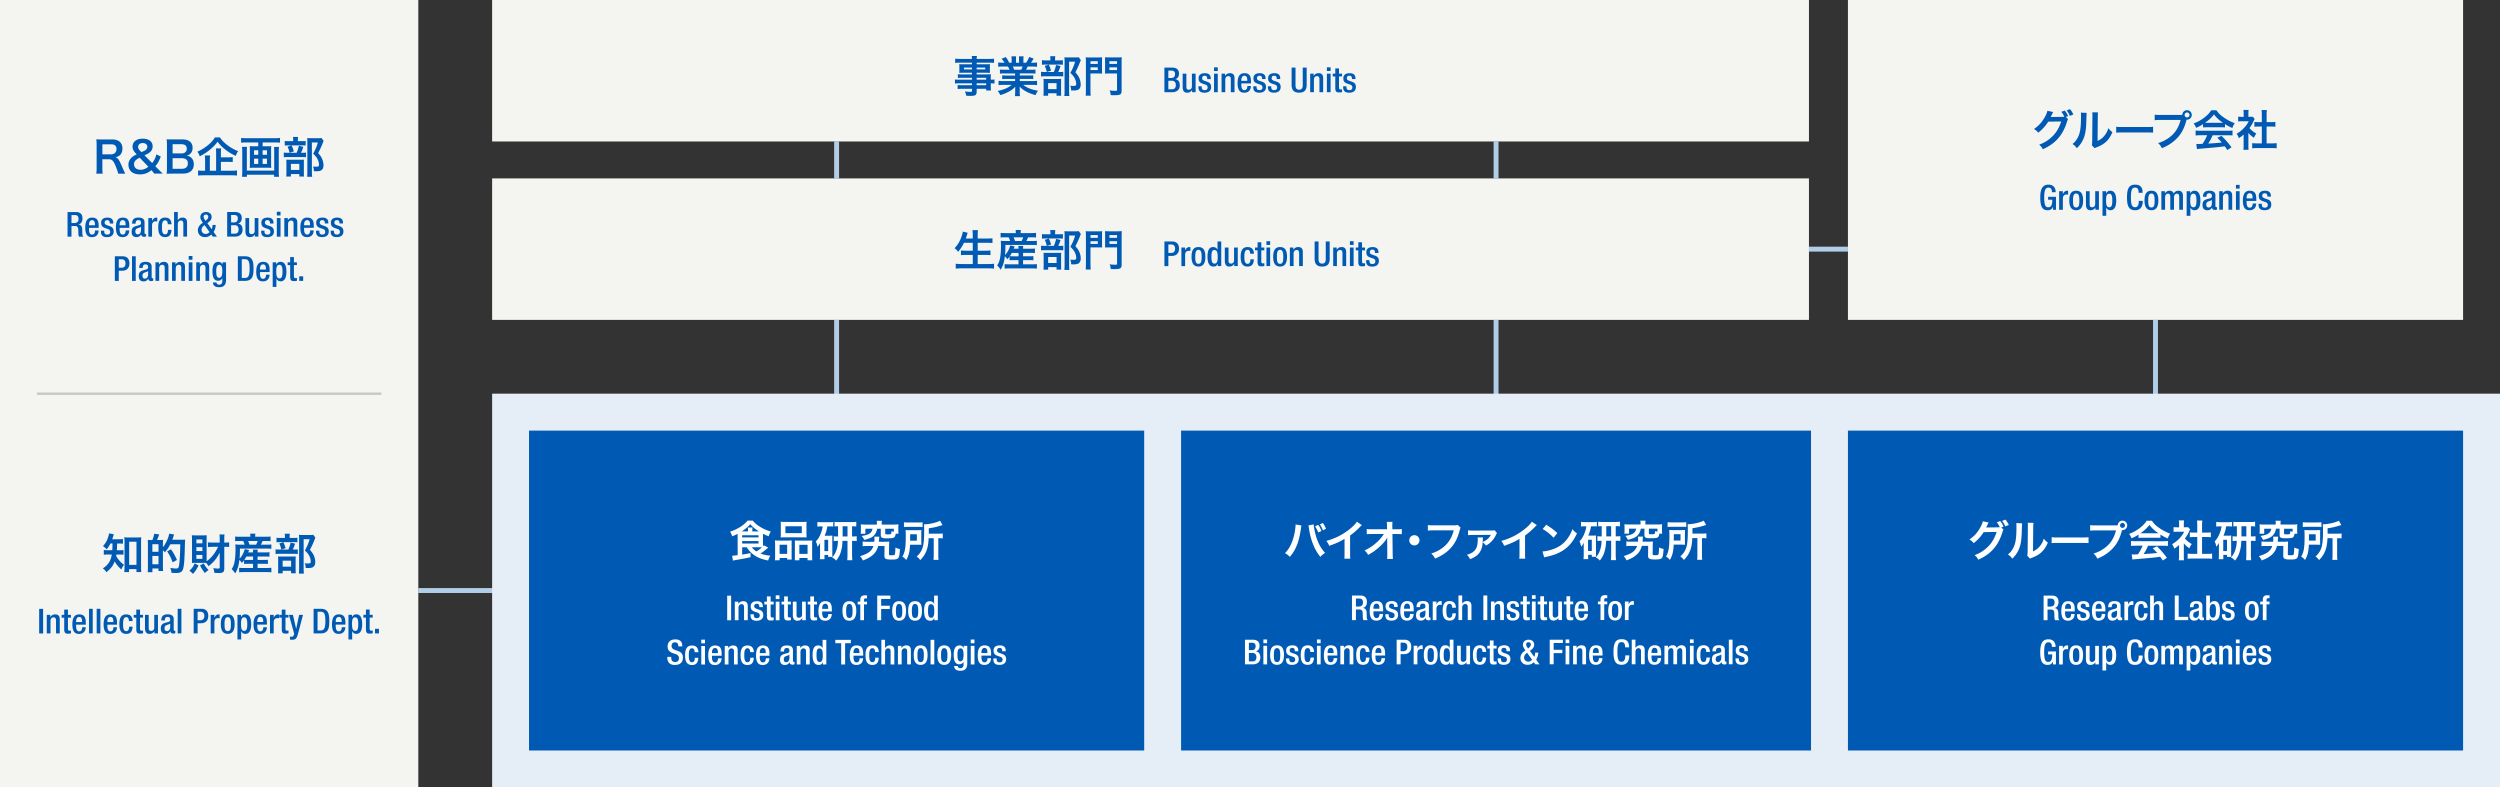
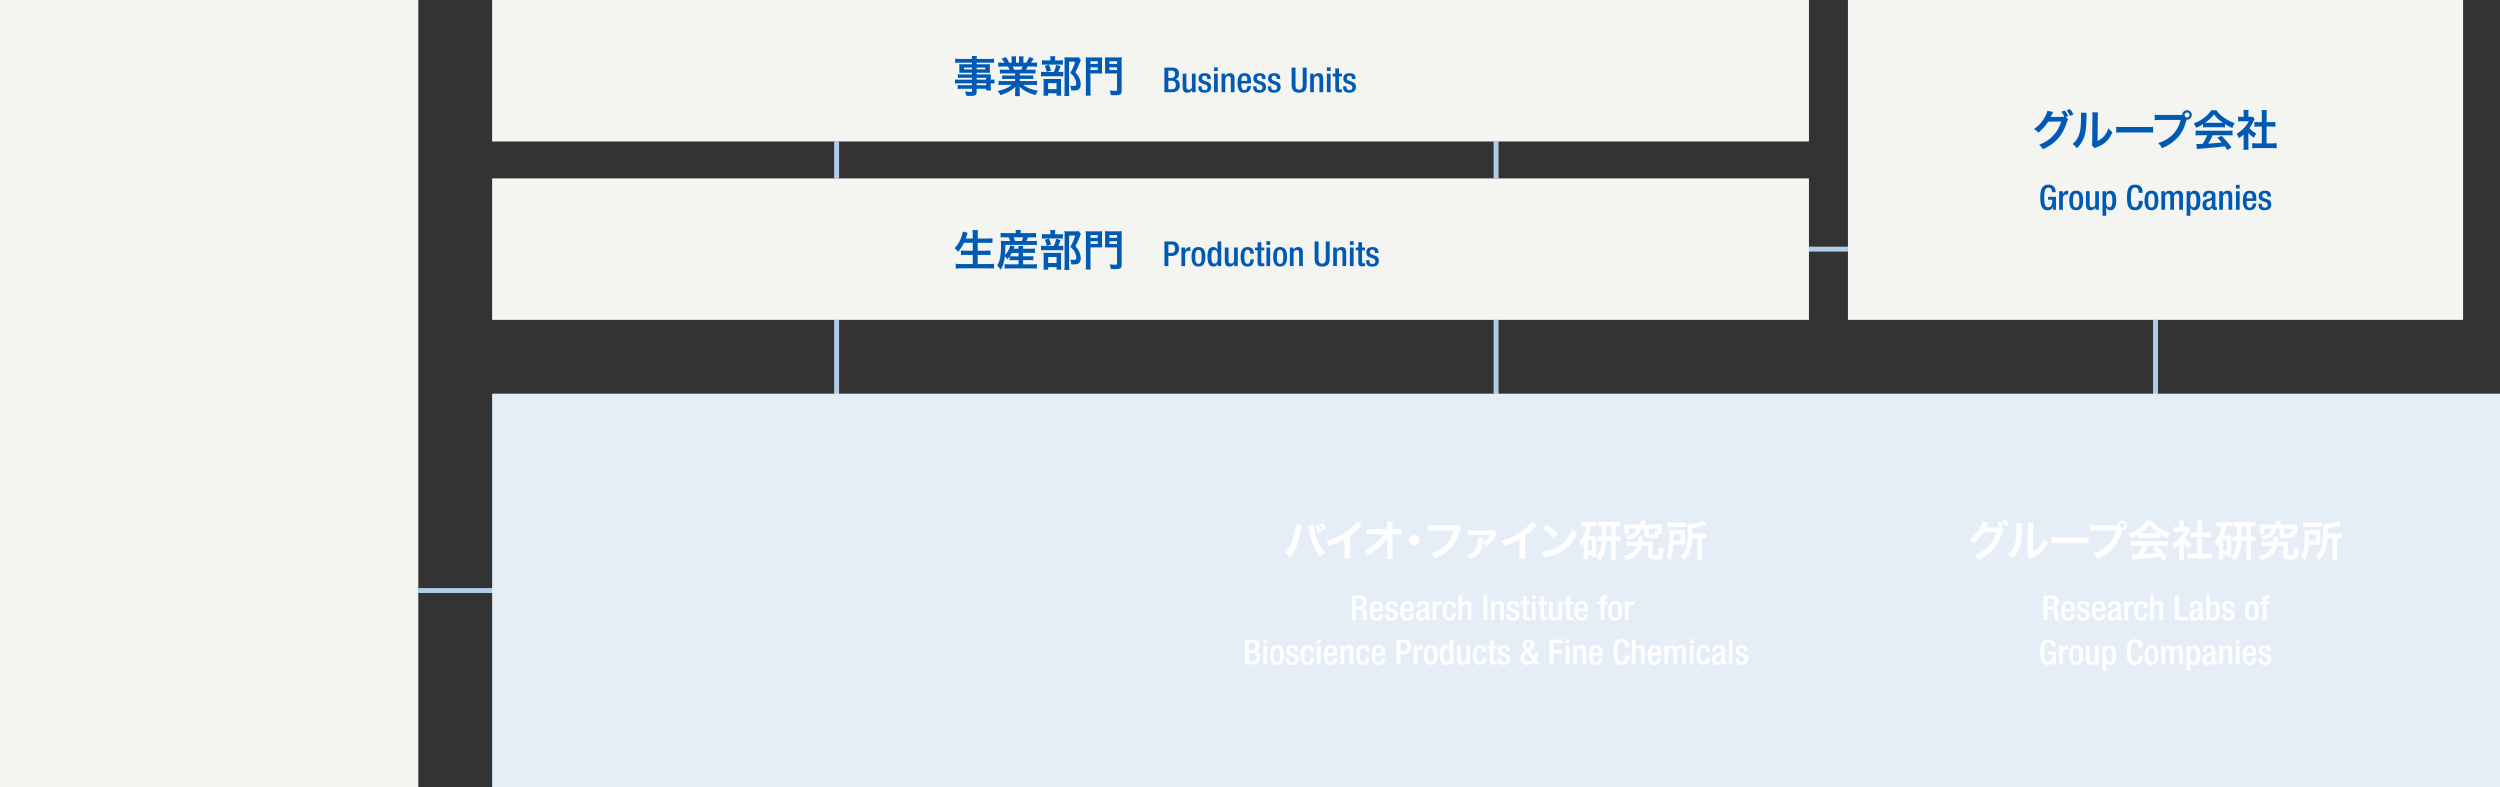
<svg xmlns="http://www.w3.org/2000/svg" id="_レイヤー_2" viewBox="0 0 1016 320">
  <rect x="0" y="0" width="1016" height="320" fill="#333333" stroke="none" />
  <defs>
    <style>.cls-3,.cls-6{stroke-width:0}.cls-3{fill:#fff}.cls-6{fill:#005ab4}</style>
  </defs>
  <g id="_レイヤー_3">
    <path d="M341 72.5h-2v-15h2v15zm534 102.36h2V130h-2v44.86zm-268 0h2V130h-2v44.86zM170 241h73.93v-2H170v2zm169-66.14h2V130h-2v44.86zM607 72.5h2v-15h-2v15zm128.16 27.75v2H751v-2h-15.84z" fill="#b2cde8" stroke-width="0" />
    <path d="M200 0h535.16v57.5H200V0zm551 0v130h250V0H751zM0 320h170V0H0v320zM607 72.5H200V130h535.16V72.5H607z" fill="#f4f4f1" stroke-width="0" />
    <path fill="#e5eef7" stroke-width="0" d="M200 160h816v160H200z" />
-     <path class="cls-6" d="M751 305V175h250v130H751zm-15 0V175H480v130h256zm-271 0V175H215v130h250z" />
    <path class="cls-3" d="M528.92 213.57c-.07.21-.1.4-.23 1.35-.35 2.38-.79 4.32-1.38 5.98-.79 2.15-1.68 3.72-3.1 5.4-.84-.8-1.12-1.01-1.99-1.5 1.05-1.05 1.77-2.12 2.5-3.72.75-1.63 1.36-3.79 1.64-6 .1-.72.16-1.31.16-1.7v-.25l2.4.44zm4.97-.44c.05.98.33 2.48.73 4.02.84 3.2 1.99 5.44 3.9 7.55-.93.59-1.22.84-1.92 1.61-1.24-1.5-2.15-3.08-2.97-5.14-.75-1.84-1.36-4.18-1.66-6.37-.1-.66-.16-1-.25-1.26l2.17-.42zm1.84.19c.61.86.86 1.29 1.31 2.47l-1.31.61c-.31-.89-.75-1.71-1.29-2.5l1.29-.58zm1.92 2.2c-.42-1.01-.73-1.63-1.26-2.41l1.22-.56c.58.8.87 1.33 1.29 2.34l-1.26.63zm15.81-2.1c-.3.26-.38.33-.65.61-1.31 1.36-2.62 2.5-4.13 3.6v7.47c0 .96.02 1.47.09 1.94h-2.45c.09-.51.1-.86.1-1.89v-6.16c-2.05 1.22-3.03 1.68-6.24 2.83-.37-.91-.56-1.21-1.17-1.99 3.46-.94 6.4-2.4 9.18-4.55 1.56-1.21 2.75-2.41 3.25-3.27l2.01 1.4zm10.29 6.26c0-.09.04-.98.05-1.26-.37.75-.91 1.49-1.78 2.45-.96 1.05-2.24 2.17-3.44 3.04-.68.49-1.26.86-2.59 1.61-.42-.82-.68-1.14-1.45-1.82 2.08-.94 3.76-2.1 5.51-3.79.89-.87 1.77-1.96 2.34-2.89h-4.79c-1.31.02-1.52.02-2.15.09v-2.13c.66.12.96.12 2.2.12h6.05l-.02-1.4q-.02-.94-.09-1.61h2.31c-.05.45-.07.77-.07 1.49v.1l.04 1.42h1.77c1.17 0 1.45-.02 2.06-.12v2.12c-.52-.05-.93-.07-2.01-.07h-1.8l.09 8.11c.02.86.05 1.52.1 2.01h-2.38c.07-.49.1-.96.1-1.68v-.31l-.05-5.23v-.25zm13.13-.1c0 1.15-.93 2.08-2.08 2.08s-2.08-.93-2.08-2.08.93-2.08 2.08-2.08 2.08.93 2.08 2.08zm16.72-5.14c-.16.3-.21.42-.3.79-.87 3.34-1.91 5.44-3.58 7.33-1.71 1.92-3.58 3.2-6.51 4.46-.49-.94-.72-1.28-1.54-2.08 1.54-.49 2.54-.94 3.83-1.78 2.73-1.77 4.44-4.23 5.3-7.62h-8.32c-1.17 0-1.57.02-2.2.11v-2.27c.68.1 1.05.12 2.24.12h8.03c.98 0 1.33-.03 1.87-.17l1.19 1.14zm9.1 4c-.05.3-.07.44-.1 1.21-.02.32-.02.46-.04.63 1.5-.67 2.45-1.43 3.2-2.68 0-.02.02-.05.05-.1.04-.05.05-.07.09-.14l-.02-.02c-.14.03-.33.03-.49.03l-6.92.04c-.94 0-1.28.02-1.85.09l-.02-1.99c.56.09 1.05.12 1.87.12l7.43-.02c.93 0 1.08-.02 1.5-.14l.98 1.19q-.21.28-.52.94a9.264 9.264 0 01-2.12 2.83c-.54.51-.98.8-1.84 1.29-.52-.68-.73-.89-1.35-1.36-.07 1.42-.31 2.45-.79 3.38-.77 1.61-2.03 2.61-4.34 3.51-.4-.84-.59-1.1-1.26-1.78 1.91-.56 3.1-1.38 3.74-2.61.45-.86.66-2.1.66-3.78 0-.28 0-.37-.03-.65h2.15zm21.86-5.02c-.3.26-.38.33-.65.61-1.31 1.36-2.62 2.5-4.13 3.6v7.47c0 .96.02 1.47.09 1.94h-2.45c.09-.51.1-.86.1-1.89v-6.16c-2.05 1.22-3.03 1.68-6.24 2.83-.37-.91-.56-1.21-1.17-1.99 3.46-.94 6.4-2.4 9.18-4.55 1.56-1.21 2.75-2.41 3.25-3.27l2.01 1.4zm2.33 10.7c1.5-.09 3.58-.59 5.18-1.29 2.19-.94 3.81-2.29 5.19-4.28.77-1.12 1.26-2.08 1.78-3.5.68.82.96 1.08 1.85 1.71-1.49 3.2-3.15 5.26-5.54 6.85-1.78 1.19-3.95 2.05-6.66 2.62-.7.14-.75.16-1.15.3l-.65-2.41zm1.49-10.86c2.08 1.29 3.17 2.1 4.51 3.38l-1.5 1.91c-1.4-1.49-2.83-2.64-4.46-3.55l1.45-1.73zm15.65.63c-.63 0-1 .02-1.5.09v-1.89c.45.07 1.03.1 1.7.1h3.06c.75 0 1.15-.02 1.68-.1v1.87c-.47-.05-.89-.07-1.5-.07h-.89c-.23 1.42-.52 2.45-1.1 3.78h2.12c.52 0 .7-.02 1.05-.05-.05.46-.05.68-.05 1.28v6.02c0 .72.02.94.05 1.36h-1.73v-.8h-1.5v1.75h-1.89c.07-.51.1-1.07.1-1.78v-3.2c0-.68 0-.75.04-1.7-.3.61-.54.96-1.1 1.63-.21-1.12-.31-1.45-.68-2.17.96-.96 1.61-2.03 2.22-3.74.31-.84.44-1.33.59-2.36h-.65zm1.36 10.04h1.52v-4.58h-1.52v4.58zm5.54-10.09c-.54 0-.98.02-1.43.09v-1.91c.37.07 1.01.11 1.92.11h5.05c.77 0 1.35-.04 1.87-.11v1.91c-.54-.07-.8-.09-1.71-.09v4.14h.14c.91 0 1.26-.02 1.75-.09v1.96c-.51-.07-.87-.09-1.75-.09h-.14v5.7c0 .77.03 1.43.12 2.17h-2.08c.07-.77.1-1.29.1-2.15v-5.72h-2.03c-.07 1.56-.17 2.48-.42 3.5-.44 1.91-.98 3.06-2.15 4.53-.47-.56-.93-.89-1.64-1.24 1.05-1.21 1.63-2.34 2.03-4.02.19-.77.28-1.59.33-2.76-.86 0-1.14.02-1.71.09v-1.96c.52.07.82.09 1.75.09v-4.14zm3.85 4.14v-4.14h-1.99v4.14h1.99zm15.13 2.15c.91 0 1.29-.02 1.84-.07-.03.46-.05.75-.07 1.57l-.05 3.44c-.02.46.14.56.77.56 1.29 0 1.49-.05 1.61-.4.12-.4.21-1.33.23-2.73.68.31.94.4 1.84.59-.28 4.14-.38 4.27-3.65 4.27-2.13 0-2.66-.33-2.66-1.61v-.12l.05-3.78h-2.59c-.4 1.52-.98 2.52-2.01 3.5-1.05.98-2.38 1.73-4.2 2.38-.35-.73-.54-1.03-1.15-1.73 2.13-.7 3.17-1.19 4.02-1.94.66-.58 1.1-1.26 1.42-2.2h-2.41c-.94 0-1.45.02-1.96.09v-1.92c.52.07 1.05.11 1.92.11h2.8c.05-.46.07-.75.07-1.07 0-.37-.02-.63-.07-1h2.08c-.09.33-.09.44-.16 1.42-.02.26-.02.38-.05.65h2.4zm-3.18-7.38c0-.49-.04-.77-.1-1.14h2.13c-.07.33-.09.65-.09 1.14v.4h4.91c.8 0 1.24-.02 1.92-.09-.05.38-.07.72-.07 1.29v1.24c0 .54.02.89.07 1.29h-1.14c-.14.98-.35 1.38-.86 1.61-.4.17-1.19.25-2.87.25-1.82 0-2.33-.28-2.33-1.29v-2.61h-1.45c-.28 1.15-.46 1.61-.93 2.26-.8 1.12-1.77 1.63-4.32 2.29a8.74 8.74 0 00-1.05-1.61c2.1-.38 2.83-.65 3.48-1.21.51-.44.77-.94.91-1.73h-2.9v2.03h-1.91c.05-.38.09-.77.09-1.31v-1.21c0-.56-.02-.89-.07-1.29.66.07 1.12.09 1.92.09h4.63v-.4zm6.87 2.1h-3.5v1.85c0 .38.14.44 1.1.44.86 0 1.21-.09 1.33-.32.07-.16.1-.49.12-1 .4.16.56.19.94.28v-1.26zm11.16 5.12c0 .77 0 .96.04 1.4-.17 0-.75-.02-1.71-.04h-2.9c-.14 2.92-.52 4.42-1.56 6.23-.52-.65-.91-.98-1.56-1.38 1.08-1.85 1.38-3.64 1.38-8.36 0-1.17-.02-1.78-.09-2.43.58.04 1.01.05 1.85.05h2.83c.8 0 1.22-.02 1.77-.05-.04.37-.05.89-.05 1.57v3.01zm-7.06-7.76c.51.07.98.09 1.89.09h3.78c1.03 0 1.45-.02 1.91-.09v1.96c-.45-.07-.91-.09-1.82-.09h-3.97c-.8 0-1.29.02-1.78.09v-1.96zm5.26 7.47v-2.59h-2.73v1.26c0 .67 0 .82-.02 1.33h2.75zm4.79-1c-.1 2.13-.33 3.52-.77 4.77-.37 1.05-.86 1.99-1.52 2.83-.26.37-.52.66-1.12 1.31-.47-.65-.84-1.01-1.45-1.45 1.35-1.26 2.05-2.36 2.48-3.86.38-1.33.56-3.29.56-6.47 0-1.64-.02-2.19-.07-2.76 2.15-.02 5.12-.68 6.52-1.47l1 1.78a6 6 0 00-.8.23c-1.8.56-2.94.8-4.77 1.07v2.19h3.97c.82 0 1.19-.02 1.7-.1v2.03c-.47-.07-.87-.09-1.54-.09h-.26v6.92c0 .91.02 1.35.1 1.89h-2.06c.07-.56.1-1.05.1-1.91v-6.91h-2.06zm-138.31 23.35h3.53c1.4 0 2.54.7 2.54 2.58 0 1.29-.57 2.28-1.67 2.45v.03c1 .1 1.51.64 1.57 2.04.01.64.03 1.43.06 2.03.03.49.27.73.48.87h-1.81c-.15-.18-.22-.49-.27-.88-.06-.6-.04-1.16-.07-1.89-.03-1.09-.36-1.57-1.46-1.57h-1.3v4.34h-1.6v-10zm2.87 4.45c1.02 0 1.6-.62 1.6-1.62 0-1.06-.46-1.62-1.51-1.62h-1.36v3.25h1.27zm5.85 1.97v.43c0 1.01.13 2.3 1.26 2.3s1.21-1.23 1.21-1.68h1.43c0 1.67-1.01 2.72-2.65 2.72-1.23 0-2.76-.36-2.76-3.85 0-1.97.42-4.08 2.79-4.08 2.1 0 2.66 1.26 2.66 3.36v.8h-3.94zm2.42-1.04V247c0-.95-.31-1.68-1.16-1.68-.97 0-1.26.95-1.26 1.93v.15h2.42zm6-.73v-.2c0-.6-.21-1.16-.99-1.16-.6 0-1.08.28-1.08.98 0 .59.27.83 1.07 1.11l.97.34c1.12.38 1.64.98 1.64 2.17 0 1.61-1.18 2.3-2.7 2.3-1.91 0-2.48-.88-2.48-2.34v-.28h1.34v.24c0 .87.31 1.34 1.18 1.34s1.23-.42 1.23-1.11c0-.56-.29-.92-.83-1.11l-1.23-.43c-1.13-.39-1.61-.97-1.61-2.17 0-1.42 1.02-2.07 2.58-2.07 1.92 0 2.35 1.12 2.35 2.06v.34h-1.43zm4.02 1.76v.43c0 1.01.13 2.3 1.26 2.3s1.2-1.23 1.2-1.68h1.43c0 1.67-1.01 2.72-2.65 2.72-1.23 0-2.76-.36-2.76-3.85 0-1.97.42-4.08 2.79-4.08 2.1 0 2.66 1.26 2.66 3.36v.8h-3.94zm2.42-1.04v-.41c0-.95-.31-1.68-1.16-1.68-.97 0-1.26.95-1.26 1.93v.15h2.42zm7.7 3.04c0 .28.17.53.39.53.1 0 .2-.01.25-.04v.98c-.18.08-.45.18-.74.18-.67 0-1.23-.27-1.27-.99h-.03c-.41.74-.99 1.11-1.88 1.11-1.21 0-1.96-.67-1.96-2.12 0-1.68.73-2.03 1.75-2.37l1.18-.32c.55-.15.88-.31.88-.97s-.24-1.12-1.04-1.12c-1.01 0-1.15.71-1.15 1.44h-1.43c0-1.6.66-2.48 2.65-2.48 1.33 0 2.39.52 2.39 1.85v4.31zm-1.43-2.41c-.39.31-1.23.49-1.68.7-.43.21-.62.66-.62 1.22 0 .63.31 1.13.94 1.13.91 0 1.36-.69 1.36-1.79v-1.26zm2.97-3.56h1.51v1.18h.03c.34-.84.9-1.37 1.75-1.37.17 0 .27.03.36.06v1.54c-.11-.03-.38-.08-.63-.08-.69 0-1.51.31-1.51 1.71v4.51h-1.51v-7.54zm9.41 4.79c-.1 1.81-.71 2.94-2.58 2.94-2.19 0-2.8-1.62-2.8-3.96s.62-3.96 2.8-3.96c2.25-.03 2.59 1.77 2.59 2.7h-1.51c0-.7-.2-1.61-1.08-1.58-1.09 0-1.29 1.18-1.29 2.84s.2 2.84 1.29 2.84c.84.01 1.15-.69 1.15-1.82h1.43zm1.05-7.26h1.51v3.28l.04.03c.42-.64 1.08-1.04 1.85-1.04 1.15 0 1.88.52 1.88 2.04V252h-1.51v-5.17c0-.98-.29-1.36-1.05-1.36-.62 0-1.21.49-1.21 1.47V252h-1.51v-10zm10.12 0h1.6v10h-1.6v-10zm3.08 2.46h1.43v.88h.04c.38-.67 1.09-1.08 1.93-1.08 1.15 0 1.88.52 1.88 2.04v5.69h-1.51v-5.17c0-.98-.29-1.36-1.05-1.36-.62 0-1.2.49-1.2 1.47v5.06h-1.51v-7.54zm9.98 2.2v-.2c0-.6-.21-1.16-1-1.16-.6 0-1.08.28-1.08.98 0 .59.27.83 1.06 1.11l.97.34c1.12.38 1.64.98 1.64 2.17 0 1.61-1.18 2.3-2.7 2.3-1.91 0-2.48-.88-2.48-2.34v-.28h1.34v.24c0 .87.31 1.34 1.18 1.34s1.23-.42 1.23-1.11c0-.56-.29-.92-.83-1.11l-1.23-.43c-1.13-.39-1.61-.97-1.61-2.17 0-1.42 1.02-2.07 2.58-2.07 1.92 0 2.35 1.12 2.35 2.06v.34h-1.43zm2.04-2.2h1.04v-2.14h1.51v2.14h1.23v1.12h-1.23v4.5c0 .59.17.8.69.8.22 0 .41-.01.55-.04v1.12c-.32.08-.74.13-1.22.13-1.02 0-1.53-.28-1.53-1.82v-4.68h-1.04v-1.12zm4.63-2.58h1.51v1.51h-1.51v-1.51zm0 2.58h1.51V252h-1.51v-7.54zm2.37 0h1.04v-2.14h1.51v2.14h1.23v1.12h-1.23v4.5c0 .59.17.8.69.8.22 0 .41-.01.55-.04v1.12c-.32.08-.74.13-1.22.13-1.02 0-1.53-.28-1.53-1.82v-4.68h-1.04v-1.12zm8.42 6.65h-.04c-.38.67-1.09 1.08-1.93 1.08-1.12 0-1.88-.52-1.88-2.47v-5.27h1.51v5.41c0 .84.38 1.12 1.02 1.12s1.23-.42 1.23-1.26v-5.27h1.51v7.54h-1.43v-.88zm2.21-6.65h1.04v-2.14h1.51v2.14h1.23v1.12h-1.23v4.5c0 .59.17.8.69.8.22 0 .41-.01.55-.04v1.12c-.32.08-.74.13-1.22.13-1.02 0-1.53-.28-1.53-1.82v-4.68h-1.04v-1.12zm5.87 3.96v.43c0 1.01.13 2.3 1.26 2.3s1.2-1.23 1.2-1.68h1.43c0 1.67-1.01 2.72-2.65 2.72-1.23 0-2.76-.36-2.76-3.85 0-1.97.42-4.08 2.79-4.08 2.1 0 2.66 1.26 2.66 3.36v.8h-3.94zm2.42-1.04v-.41c0-.95-.31-1.68-1.16-1.68-.97 0-1.26.95-1.26 1.93v.15h2.42zm6.58-1.81h-1.05v-1.12h1.05v-.7c0-1.43.69-1.88 1.92-1.88.32 0 .6.01.83.04v1.16h-.42c-.56 0-.81.21-.81.71v.66h1.23v1.12h-1.23v6.42h-1.51v-6.42zm5.94-1.32c2.2 0 2.82 1.62 2.82 3.96s-.71 3.96-2.82 3.96-2.8-1.62-2.8-3.96.62-3.96 2.8-3.96zm0 6.81c1.11 0 1.3-.92 1.3-2.84 0-1.67-.2-2.84-1.3-2.84s-1.29 1.18-1.29 2.84c0 1.92.2 2.84 1.29 2.84zm3.97-6.61h1.51v1.18h.03c.34-.84.9-1.37 1.75-1.37.17 0 .27.03.36.06v1.54c-.11-.03-.38-.08-.63-.08-.69 0-1.51.31-1.51 1.71V252h-1.51v-7.54zm-154.4 15.54h3.24c1.49 0 2.69.66 2.69 2.42 0 1.22-.48 1.96-1.47 2.27v.03c1.09.2 1.79.85 1.79 2.55s-1.2 2.73-3.08 2.73h-3.17v-10zm2.86 4.22c.97 0 1.47-.64 1.47-1.58 0-1.19-.71-1.43-1.61-1.43h-1.12v3.01h1.26zm.32 4.58c.95 0 1.47-.62 1.47-1.76 0-1.08-.64-1.69-1.57-1.69h-1.49v3.46h1.58zm4.31-8.91h1.51v1.51h-1.51v-1.51zm0 2.58h1.51V270h-1.51v-7.54zm5.54-.2c2.2 0 2.82 1.62 2.82 3.96s-.71 3.96-2.82 3.96-2.8-1.62-2.8-3.96.62-3.96 2.8-3.96zm0 6.81c1.11 0 1.3-.92 1.3-2.84 0-1.67-.2-2.84-1.3-2.84s-1.29 1.18-1.29 2.84c0 1.92.2 2.84 1.29 2.84zm7.22-4.41v-.2c0-.6-.21-1.16-1-1.16-.6 0-1.08.28-1.08.98 0 .59.27.83 1.06 1.11l.97.34c1.12.38 1.64.98 1.64 2.17 0 1.61-1.18 2.3-2.7 2.3-1.91 0-2.48-.88-2.48-2.34v-.28h1.34v.24c0 .87.31 1.34 1.18 1.34s1.23-.42 1.23-1.11c0-.56-.29-.92-.83-1.11l-1.23-.43c-1.13-.39-1.61-.97-1.61-2.17 0-1.42 1.02-2.07 2.58-2.07 1.92 0 2.35 1.12 2.35 2.06v.34h-1.43zm7.8 2.59c-.1 1.81-.71 2.94-2.58 2.94-2.19 0-2.8-1.62-2.8-3.96s.62-3.96 2.8-3.96c2.25-.03 2.59 1.77 2.59 2.7h-1.51c0-.7-.2-1.61-1.08-1.58-1.09 0-1.29 1.18-1.29 2.84s.2 2.84 1.29 2.84c.84.01 1.15-.69 1.15-1.82H534zm1.2-7.37h1.51v1.51h-1.51v-1.51zm0 2.58h1.51V270h-1.51v-7.54zm4.34 3.96v.43c0 1.01.13 2.3 1.26 2.3s1.2-1.23 1.2-1.68h1.43c0 1.67-1.01 2.72-2.65 2.72-1.23 0-2.76-.36-2.76-3.85 0-1.97.42-4.08 2.79-4.08 2.1 0 2.66 1.26 2.66 3.36v.8h-3.94zm2.42-1.04v-.41c0-.95-.31-1.68-1.16-1.68-.97 0-1.26.95-1.26 1.93v.15h2.42zm2.76-2.93h1.43v.88h.04c.38-.67 1.09-1.08 1.93-1.08 1.15 0 1.88.52 1.88 2.04v5.69h-1.51v-5.17c0-.98-.29-1.36-1.05-1.36-.62 0-1.21.49-1.21 1.47v5.06h-1.51v-7.54zm11.82 4.79c-.1 1.81-.71 2.94-2.58 2.94-2.18 0-2.8-1.62-2.8-3.96s.62-3.96 2.8-3.96c2.25-.03 2.59 1.77 2.59 2.7h-1.51c0-.7-.2-1.61-1.08-1.58-1.09 0-1.29 1.18-1.29 2.84s.2 2.84 1.29 2.84c.84.01 1.15-.69 1.15-1.82h1.43zm2.43-.83v.43c0 1.01.13 2.3 1.26 2.3s1.2-1.23 1.2-1.68h1.43c0 1.67-1.01 2.72-2.65 2.72-1.23 0-2.76-.36-2.76-3.85 0-1.97.42-4.08 2.79-4.08 2.1 0 2.66 1.26 2.66 3.36v.8h-3.94zm2.42-1.04v-.41c0-.95-.31-1.68-1.16-1.68-.97 0-1.26.95-1.26 1.93v.15h2.42zm6.21-5.39h3.17c1.92 0 2.76 1.2 2.76 2.91 0 1.79-1.05 2.96-2.93 2.96h-1.4v4.13h-1.6v-10zm1.6 4.66h1.13c.85 0 1.6-.46 1.6-1.72 0-1.08-.43-1.74-1.71-1.74h-1.02v3.46zm5.31-2.2h1.51v1.18h.03c.34-.84.9-1.37 1.75-1.37.17 0 .27.03.36.06v1.54c-.11-.03-.38-.08-.63-.08-.69 0-1.51.31-1.51 1.71v4.51h-1.51v-7.54zm6.92-.2c2.2 0 2.82 1.62 2.82 3.96s-.71 3.96-2.82 3.96-2.8-1.62-2.8-3.96.62-3.96 2.8-3.96zm0 6.81c1.11 0 1.3-.92 1.3-2.84 0-1.67-.2-2.84-1.3-2.84s-1.29 1.18-1.29 2.84c0 1.92.2 2.84 1.29 2.84zm7.83 0h-.03c-.2.49-.57 1.12-1.65 1.12-1.76 0-2.47-1.47-2.47-4.06 0-3.35 1.18-3.87 2.33-3.87.81 0 1.43.41 1.71 1.08h.03v-3.35h1.51v10h-1.43v-.92zm-1.37-5.6c-.87 0-1.18.7-1.18 2.73 0 1.71.22 2.79 1.27 2.79s1.27-1.06 1.27-2.67c0-1.81-.21-2.84-1.37-2.84zm8.11 5.64h-.04c-.38.67-1.09 1.08-1.93 1.08-1.12 0-1.88-.52-1.88-2.47v-5.27h1.51v5.41c0 .84.38 1.12 1.02 1.12s1.23-.42 1.23-1.26v-5.27h1.51v7.54h-1.43v-.88zm7.97-1.86c-.1 1.81-.71 2.94-2.58 2.94-2.18 0-2.8-1.62-2.8-3.96s.62-3.96 2.8-3.96c2.25-.03 2.59 1.77 2.59 2.7h-1.51c0-.7-.2-1.61-1.08-1.58-1.09 0-1.29 1.18-1.29 2.84s.2 2.84 1.29 2.84c.84.01 1.15-.69 1.15-1.82h1.43zm.46-4.79h1.04v-2.14h1.51v2.14h1.23v1.12h-1.23v4.5c0 .59.17.8.69.8.22 0 .41-.01.55-.04v1.12c-.32.08-.74.13-1.22.13-1.02 0-1.53-.28-1.53-1.82v-4.68h-1.04v-1.12zm7.81 2.2v-.2c0-.6-.21-1.16-1-1.16-.6 0-1.08.28-1.08.98 0 .59.27.83 1.06 1.11l.97.34c1.12.38 1.64.98 1.64 2.17 0 1.61-1.18 2.3-2.7 2.3-1.91 0-2.48-.88-2.48-2.34v-.28h1.34v.24c0 .87.31 1.34 1.18 1.34s1.23-.42 1.23-1.11c0-.56-.29-.92-.83-1.11l-1.23-.43c-1.13-.39-1.61-.97-1.61-2.17 0-1.42 1.02-2.07 2.58-2.07 1.92 0 2.35 1.12 2.35 2.06v.34h-1.43zm11.24 2.31c.24-.39.39-1 .39-1.53v-.2h1.26v.13c0 .53-.17 1.75-.85 2.72l1.36 1.91h-1.69l-.6-.85c-.64.59-1.39 1.05-2.52 1.05-2.31 0-2.94-1.71-2.94-2.76s.55-1.97 1.4-2.62l.63-.48-.38-.56c-.35-.55-.64-1.11-.64-1.64 0-1.43 1.05-2.14 2.38-2.14.74 0 2.2.36 2.2 2.03 0 .92-.5 1.57-1.22 2.1l-.52.38 1.75 2.47zm-3.17-1.43c-.57.46-.92 1.04-.92 1.78 0 .9.77 1.6 1.7 1.6.67 0 1.18-.36 1.55-.77l-2.03-2.86-.29.25zm1.08-2.28c.35-.34.73-.74.73-1.29 0-.59-.36-.94-.95-.94-.41 0-.94.21-.94.87 0 .5.31 1.01.59 1.39l.22.29.35-.32zm8.41-3.26h5.34v1.34h-3.74v2.77h3.52v1.34h-3.52v4.54h-1.6v-10zm6.45-.11h1.51v1.51h-1.51v-1.51zm0 2.58h1.51v7.54h-1.51v-7.54zm3.04 0h1.43v.88h.04c.38-.67 1.09-1.08 1.93-1.08 1.15 0 1.88.52 1.88 2.04v5.69h-1.51v-5.17c0-.98-.29-1.36-1.05-1.36-.62 0-1.2.49-1.2 1.47v5.06h-1.51v-7.54zm8.04 3.96v.43c0 1.01.13 2.3 1.26 2.3s1.21-1.23 1.21-1.68h1.43c0 1.67-1.01 2.72-2.65 2.72-1.23 0-2.76-.36-2.76-3.85 0-1.97.42-4.08 2.79-4.08 2.1 0 2.66 1.26 2.66 3.36v.8h-3.94zm2.42-1.04v-.41c0-.95-.31-1.68-1.16-1.68-.97 0-1.26.95-1.26 1.93v.15h2.42zm12.36 1.02v.21c0 1.81-.73 3.57-3.08 3.57-2.52 0-3.31-1.62-3.31-5.2s.78-5.2 3.32-5.2c2.84 0 3.01 2.1 3.01 3.14v.18h-1.6v-.17c0-.92-.28-1.99-1.43-1.95-1.18 0-1.71.73-1.71 3.95s.53 4.03 1.71 4.03c1.33 0 1.48-1.48 1.48-2.41v-.17h1.6zm1.02-6.42h1.51v3.28l.04.03c.42-.64 1.08-1.04 1.85-1.04 1.15 0 1.88.52 1.88 2.04v5.69h-1.51v-5.17c0-.98-.29-1.36-1.05-1.36-.62 0-1.2.49-1.2 1.47v5.06h-1.51v-10zm8.04 6.43v.43c0 1.01.13 2.3 1.26 2.3s1.21-1.23 1.21-1.68h1.43c0 1.67-1.01 2.72-2.65 2.72-1.23 0-2.76-.36-2.76-3.85 0-1.97.42-4.08 2.79-4.08 2.1 0 2.66 1.26 2.66 3.36v.8h-3.94zm2.42-1.04v-.41c0-.95-.31-1.68-1.16-1.68-.97 0-1.26.95-1.26 1.93v.15h2.42zm2.83-2.93h1.43v.88h.04c.38-.67 1.09-1.08 1.81-1.08 1.08 0 1.53.52 1.75 1.15.43-.73.99-1.15 1.9-1.15 1.07 0 1.84.55 1.84 2v5.73h-1.51v-5.17c0-.98-.29-1.36-.91-1.36s-1.21.49-1.21 1.47v5.06h-1.51v-5.17c0-.98-.29-1.36-.92-1.36s-1.19.49-1.19 1.47v5.06h-1.51v-7.54zm10.36-2.58h1.51v1.51h-1.51v-1.51zm0 2.58h1.51v7.54h-1.51v-7.54zm8.12 4.79c-.1 1.81-.71 2.94-2.58 2.94-2.18 0-2.8-1.62-2.8-3.96s.62-3.96 2.8-3.96c2.25-.03 2.59 1.77 2.59 2.7h-1.51c0-.7-.2-1.61-1.08-1.58-1.09 0-1.29 1.18-1.29 2.84s.2 2.84 1.29 2.84c.84.01 1.15-.69 1.15-1.82h1.43zm6.08 1.18c0 .28.17.53.39.53.1 0 .2-.01.25-.04v.98c-.18.08-.45.18-.74.18-.67 0-1.23-.27-1.28-.99h-.03c-.41.74-1 1.11-1.88 1.11-1.21 0-1.96-.67-1.96-2.12 0-1.68.73-2.03 1.75-2.37l1.18-.32c.55-.15.88-.31.88-.97s-.24-1.12-1.04-1.12c-1.01 0-1.15.71-1.15 1.44h-1.43c0-1.6.66-2.48 2.65-2.48 1.33 0 2.4.52 2.4 1.85v4.31zm-1.43-2.41c-.39.31-1.23.49-1.68.7-.43.21-.62.66-.62 1.22 0 .63.31 1.13.94 1.13.91 0 1.36-.69 1.36-1.79v-1.26zm3.04-6.02h1.51v10h-1.51v-10zm6.29 4.66v-.2c0-.6-.21-1.16-.99-1.16-.6 0-1.08.28-1.08.98 0 .59.27.83 1.07 1.11l.97.34c1.12.38 1.64.98 1.64 2.17 0 1.61-1.18 2.3-2.7 2.3-1.91 0-2.48-.88-2.48-2.34v-.28h1.34v.24c0 .87.31 1.34 1.18 1.34s1.23-.42 1.23-1.11c0-.56-.29-.92-.83-1.11l-1.23-.43c-1.13-.39-1.61-.97-1.61-2.17 0-1.42 1.02-2.07 2.58-2.07 1.92 0 2.35 1.12 2.35 2.06v.34h-1.43zm105.34-49.39c-.17.26-.24.4-.44 1.05-.8 2.66-2.05 5.02-3.58 6.75-1.61 1.84-3.53 3.2-6.23 4.42-.49-.87-.72-1.17-1.49-1.84 1.75-.7 2.73-1.22 3.83-2.05 2.5-1.87 4.14-4.25 5.11-7.38l-5.26.07a16.923 16.923 0 01-4.09 4.49c-.52-.72-.79-.94-1.7-1.5 1.99-1.36 3.25-2.76 4.53-5.07.54-1 .82-1.7.89-2.33l2.4.49c-.14.18-.14.19-.35.63-.31.7-.44.96-.68 1.42.19-.02.47-.02.84-.03l3.83-.05c.45 0 .68-.02.87-.05-.35-.77-.72-1.38-1.21-2.01l1.4-.49c.65.8.94 1.31 1.35 2.26l-.93.33.91.89zm.75-1.33c-.37-.8-.79-1.54-1.31-2.22l1.36-.52c.61.75.96 1.33 1.35 2.17l-1.4.58zm6.82-1.22q-.07.49-.17 3.92c-.12 3.41-.51 5.39-1.42 7.19-.59 1.21-1.26 2.1-2.41 3.24-.68-.88-.94-1.14-1.77-1.7.86-.7 1.28-1.17 1.8-2.01 1.26-2.01 1.66-4.27 1.66-9.16 0-.96 0-1.12-.07-1.59l2.38.12zm4.63-.21c-.09.51-.1.8-.12 1.66l-.09 9.95c1.22-.58 1.92-1.1 2.68-1.99.8-.94 1.31-1.91 1.71-3.2.61.79.84 1.01 1.64 1.64-.72 1.73-1.63 3.04-2.78 4.07-1 .86-1.91 1.38-3.72 2.1-.38.14-.52.21-.75.32l-1.12-1.19c.12-.51.14-.89.16-1.85l.09-9.86v-.52c0-.44-.02-.82-.07-1.15l2.38.04zm7.37 5.84c.77.11 1.1.12 2.83.12h9.32c1.73 0 2.06-.02 2.83-.12v2.43c-.7-.09-.89-.09-2.85-.09h-9.29c-1.96 0-2.15 0-2.85.09v-2.43zm25.9-4.79c.31 0 .58 0 .96-.04.04-1.07.87-1.89 1.92-1.89s1.92.86 1.92 1.92-.86 1.94-1.91 1.94c-.03 0-.07 0-.19-.02-.61 2.36-1.35 4.13-2.36 5.65-1.07 1.61-2.59 3.08-4.35 4.23-1 .66-1.82 1.08-3.32 1.73-.49-.94-.72-1.28-1.54-2.08 1.54-.49 2.54-.94 3.83-1.78 2.73-1.77 4.44-4.23 5.3-7.62h-8.32c-1.17 0-1.57.02-2.2.11v-2.27c.68.1 1.05.12 2.24.12h8.03zm1.89 0c0 .54.45 1 1 1s1-.46 1-1-.44-1-1-1-1 .45-1 1zm7.49 3.74c-1.08.7-1.57.96-2.8 1.5-.3-.7-.58-1.19-1.01-1.78 1.89-.75 3.06-1.4 4.39-2.43 1.15-.89 2.05-1.82 2.76-2.94h2.08c.93 1.29 1.63 1.98 2.96 2.9 1.49 1.05 2.9 1.78 4.49 2.36-.49.75-.72 1.24-.96 1.96-1.1-.47-1.77-.82-2.99-1.59v1.36c-.45-.05-.91-.07-1.57-.07h-5.84c-.51 0-1.03.02-1.5.07v-1.35zm-.96 4.51c-.89 0-1.49.04-2.06.1v-2.03c.58.07 1.24.11 2.06.11H879c.86 0 1.47-.04 2.05-.11v2.03c-.58-.07-1.17-.1-2.05-.1h-6.02c-.54 1.28-1.08 2.31-1.82 3.39q3.1-.17 5.54-.44c-.56-.61-.86-.93-1.84-1.94l1.73-.77c1.87 1.89 2.62 2.76 4.04 4.67l-1.68 1.1c-.58-.86-.75-1.1-1.05-1.52-1.45.19-2.5.31-3.15.38-1.73.16-5.19.47-5.89.52-.98.07-1.85.16-2.26.25l-.28-2.13c.47.04.77.05 1.01.05.12 0 .65-.02 1.54-.07.86-1.29 1.4-2.31 1.87-3.5h-2.66zm8.29-5.05c.28 0 .44 0 .77-.02-1.61-1.1-2.61-2.01-3.65-3.39-.93 1.24-2.01 2.26-3.64 3.39.3.02.4.02.72.02h5.81zm11.09 9.18c0 .82.02 1.26.09 1.78h-2.12c.09-.52.1-1 .1-1.82v-4.39c-.68.63-1.05.91-1.94 1.49-.21-.67-.52-1.29-.89-1.82 1.22-.7 2.06-1.36 3.01-2.36.82-.86 1.33-1.57 1.91-2.69h-2.85c-.63 0-1 .02-1.47.07v-1.94c.44.05.8.07 1.38.07h.87v-1.47c0-.46-.03-.93-.1-1.33h2.12c-.07.4-.1.79-.1 1.36v1.43h.72c.54 0 .79-.02 1.01-.05l.84.91c-.16.26-.26.44-.38.74-.58 1.26-.91 1.84-1.75 2.99.82.93 1.63 1.56 2.78 2.22-.42.56-.68 1.05-.96 1.71-.91-.59-1.5-1.1-2.26-1.98v5.07zm7.41-.82h2.1c.87 0 1.45-.04 1.99-.1v2.12c-.61-.09-1.29-.12-1.99-.12h-5.98c-.7 0-1.36.04-1.98.12v-2.12c.56.07 1.17.1 2.01.1h1.91v-6.84h-1.31c-.59 0-1.15.04-1.71.09v-1.98c.51.07.96.09 1.71.09h1.31v-3.08c0-.72-.04-1.14-.12-1.82h2.19c-.1.7-.12 1.07-.12 1.82v3.08h1.85c.79 0 1.22-.02 1.71-.09v1.98c-.56-.05-1.1-.09-1.71-.09h-1.85v6.84zm7.26-11.17c-.63 0-1 .02-1.5.09v-1.89c.45.07 1.03.1 1.7.1h3.06c.75 0 1.15-.02 1.68-.1v1.87c-.47-.05-.89-.07-1.5-.07h-.89c-.23 1.42-.52 2.45-1.1 3.78h2.12c.52 0 .7-.02 1.05-.05-.05.46-.05.68-.05 1.28v6.02c0 .72.02.94.05 1.36h-1.73v-.8h-1.5v1.75h-1.89c.07-.51.1-1.07.1-1.78v-3.2c0-.68 0-.75.04-1.7-.3.61-.54.96-1.1 1.63-.21-1.12-.31-1.45-.68-2.17.96-.96 1.61-2.03 2.22-3.74.31-.84.44-1.33.59-2.36h-.65zm1.36 10.04h1.52v-4.58h-1.52v4.58zm5.54-10.09c-.54 0-.98.02-1.43.09v-1.91c.37.07 1.01.11 1.92.11h5.05c.77 0 1.35-.04 1.87-.11v1.91c-.54-.07-.8-.09-1.71-.09v4.14h.14c.91 0 1.26-.02 1.75-.09v1.96c-.51-.07-.87-.09-1.75-.09h-.14v5.7c0 .77.03 1.43.12 2.17h-2.08c.07-.77.1-1.29.1-2.15v-5.72h-2.03c-.07 1.56-.17 2.48-.42 3.5-.44 1.91-.98 3.06-2.15 4.53-.47-.56-.93-.89-1.64-1.24 1.05-1.21 1.63-2.34 2.03-4.02.19-.77.28-1.59.33-2.76-.86 0-1.14.02-1.71.09v-1.96c.52.07.82.09 1.75.09v-4.14zm3.85 4.14v-4.14h-1.99v4.14h1.99zm15.13 2.15c.91 0 1.29-.02 1.84-.07-.03.46-.05.75-.07 1.57l-.05 3.44c-.02.46.14.56.77.56 1.29 0 1.49-.05 1.61-.4.12-.4.21-1.33.23-2.73.68.31.94.4 1.84.59-.28 4.14-.38 4.27-3.65 4.27-2.13 0-2.66-.33-2.66-1.61v-.12l.05-3.78h-2.59c-.4 1.52-.98 2.52-2.01 3.5-1.05.98-2.38 1.73-4.2 2.38-.35-.73-.54-1.03-1.15-1.73 2.13-.7 3.17-1.19 4.02-1.94.66-.58 1.1-1.26 1.42-2.2h-2.41c-.94 0-1.45.02-1.96.09v-1.92c.52.07 1.05.11 1.92.11h2.8c.05-.46.07-.75.07-1.07 0-.37-.02-.63-.07-1h2.08c-.09.33-.09.44-.16 1.42-.02.26-.02.38-.05.65h2.4zm-3.18-7.38c0-.49-.04-.77-.1-1.14h2.13c-.07.33-.09.65-.09 1.14v.4h4.91c.8 0 1.24-.02 1.92-.09-.05.38-.07.72-.07 1.29v1.24c0 .54.02.89.07 1.29h-1.14c-.14.98-.35 1.38-.86 1.61-.4.17-1.19.25-2.87.25-1.82 0-2.33-.28-2.33-1.29v-2.61h-1.45c-.28 1.15-.46 1.61-.93 2.26-.8 1.12-1.77 1.63-4.32 2.29a8.74 8.74 0 00-1.05-1.61c2.1-.38 2.83-.65 3.48-1.21.51-.44.77-.94.91-1.73h-2.9v2.03h-1.91c.05-.38.09-.77.09-1.31v-1.21c0-.56-.02-.89-.07-1.29.66.07 1.12.09 1.92.09h4.63v-.4zm6.87 2.1h-3.5v1.85c0 .38.14.44 1.1.44.86 0 1.21-.09 1.33-.32.07-.16.1-.49.12-1 .4.16.56.19.94.28v-1.26zm11.16 5.12c0 .77 0 .96.04 1.4-.17 0-.75-.02-1.71-.04h-2.9c-.14 2.92-.52 4.42-1.56 6.23-.52-.65-.91-.98-1.56-1.38 1.08-1.85 1.38-3.64 1.38-8.36 0-1.17-.02-1.78-.09-2.43.58.04 1.01.05 1.85.05h2.83c.8 0 1.22-.02 1.77-.05-.04.37-.05.89-.05 1.57V220zm-7.06-7.76c.51.07.98.09 1.89.09h3.78c1.03 0 1.45-.02 1.91-.09v1.96c-.45-.07-.91-.09-1.82-.09h-3.97c-.8 0-1.29.02-1.78.09v-1.96zm5.26 7.47v-2.59h-2.73v1.26c0 .67 0 .82-.02 1.33h2.75zm4.79-1c-.1 2.13-.33 3.52-.77 4.77-.37 1.05-.86 1.99-1.52 2.83-.26.37-.52.66-1.12 1.31-.47-.65-.84-1.01-1.45-1.45 1.35-1.26 2.05-2.36 2.48-3.86.38-1.33.56-3.29.56-6.47 0-1.64-.02-2.19-.07-2.76 2.15-.02 5.12-.68 6.52-1.47l1 1.78a6 6 0 00-.8.23c-1.8.56-2.94.8-4.77 1.07v2.19h3.97c.82 0 1.19-.02 1.7-.1v2.03c-.47-.07-.87-.09-1.54-.09h-.26v6.92c0 .91.02 1.35.1 1.89h-2.06c.07-.56.1-1.05.1-1.91v-6.91h-2.06zm-115.37 23.35h3.53c1.4 0 2.54.7 2.54 2.58 0 1.29-.57 2.28-1.67 2.45v.03c.99.1 1.51.64 1.57 2.04.01.64.03 1.43.06 2.03.03.49.27.73.48.87h-1.81c-.15-.18-.22-.49-.27-.88-.06-.6-.04-1.16-.07-1.89-.03-1.09-.36-1.57-1.46-1.57h-1.3v4.34h-1.6v-10zm2.87 4.45c1.02 0 1.6-.62 1.6-1.62 0-1.06-.46-1.62-1.51-1.62h-1.36v3.25h1.27zm5.85 1.97v.43c0 1.01.13 2.3 1.26 2.3s1.2-1.23 1.2-1.68h1.43c0 1.67-1.01 2.72-2.65 2.72-1.23 0-2.76-.36-2.76-3.85 0-1.97.42-4.08 2.79-4.08 2.1 0 2.66 1.26 2.66 3.36v.8h-3.94zm2.42-1.04v-.41c0-.95-.31-1.68-1.16-1.68-.97 0-1.26.95-1.26 1.93v.15h2.42zm6.01-.73v-.2c0-.6-.21-1.16-.99-1.16-.6 0-1.08.28-1.08.98 0 .59.27.83 1.06 1.11l.97.34c1.12.38 1.64.98 1.64 2.17 0 1.61-1.18 2.3-2.7 2.3-1.91 0-2.48-.88-2.48-2.34v-.28h1.34v.24c0 .87.31 1.34 1.18 1.34s1.23-.42 1.23-1.11c0-.56-.29-.92-.83-1.11l-1.23-.43c-1.13-.39-1.61-.97-1.61-2.17 0-1.42 1.02-2.07 2.58-2.07 1.92 0 2.35 1.12 2.35 2.06v.34h-1.43zm4.02 1.76v.43c0 1.01.13 2.3 1.26 2.3s1.2-1.23 1.2-1.68h1.43c0 1.67-1.01 2.72-2.65 2.72-1.23 0-2.76-.36-2.76-3.85 0-1.97.42-4.08 2.79-4.08 2.1 0 2.66 1.26 2.66 3.36v.8h-3.94zm2.42-1.04v-.41c0-.95-.31-1.68-1.16-1.68-.97 0-1.26.95-1.26 1.93v.15h2.42zm7.7 3.04c0 .28.17.53.39.53.1 0 .2-.01.25-.04v.98c-.18.08-.45.18-.74.18-.67 0-1.23-.27-1.27-.99h-.03c-.41.74-.99 1.11-1.88 1.11-1.21 0-1.96-.67-1.96-2.12 0-1.68.73-2.03 1.75-2.37l1.18-.32c.55-.15.88-.31.88-.97s-.24-1.12-1.04-1.12c-1.01 0-1.15.71-1.15 1.44h-1.43c0-1.6.66-2.48 2.65-2.48 1.33 0 2.4.52 2.4 1.85v4.31zm-1.43-2.41c-.39.31-1.23.49-1.68.7-.43.21-.62.66-.62 1.22 0 .63.31 1.13.94 1.13.91 0 1.36-.69 1.36-1.79v-1.26zm2.97-3.56h1.51v1.18h.03c.34-.84.9-1.37 1.75-1.37.17 0 .27.03.36.06v1.54c-.11-.03-.38-.08-.63-.08-.69 0-1.51.31-1.51 1.71v4.51h-1.51v-7.54zm9.41 4.79c-.1 1.81-.71 2.94-2.58 2.94-2.19 0-2.8-1.62-2.8-3.96s.62-3.96 2.8-3.96c2.26-.03 2.59 1.77 2.59 2.7h-1.51c0-.7-.2-1.61-1.08-1.58-1.09 0-1.29 1.18-1.29 2.84s.2 2.84 1.29 2.84c.84.01 1.15-.69 1.15-1.82h1.43zm1.05-7.26h1.51v3.28l.04.03c.42-.64 1.08-1.04 1.85-1.04 1.15 0 1.88.52 1.88 2.04v5.69h-1.51v-5.17c0-.98-.29-1.36-1.05-1.36-.62 0-1.2.49-1.2 1.47v5.06h-1.51v-10zm10.01 0h1.6v8.66h3.87v1.34h-5.46v-10zm11.24 8.43c0 .28.17.53.39.53.1 0 .2-.01.25-.04v.98c-.18.08-.45.18-.74.18-.67 0-1.23-.27-1.27-.99h-.03c-.41.74-.99 1.11-1.88 1.11-1.21 0-1.96-.67-1.96-2.12 0-1.68.73-2.03 1.75-2.37l1.18-.32c.55-.15.88-.31.88-.97s-.24-1.12-1.04-1.12c-1.01 0-1.15.71-1.15 1.44H890c0-1.6.66-2.48 2.65-2.48 1.33 0 2.4.52 2.4 1.85v4.31zm-1.43-2.41c-.39.31-1.23.49-1.68.7-.43.21-.62.66-.62 1.22 0 .63.31 1.13.94 1.13.91 0 1.36-.69 1.36-1.79v-1.26zm2.97-6.02h1.51v3.35h.03c.28-.67.9-1.08 1.71-1.08 1.15 0 2.33.52 2.33 3.87 0 2.59-.7 4.06-2.47 4.06-1.08 0-1.46-.63-1.65-1.12h-.03v.92h-1.43v-10zm2.7 8.99c1.05 0 1.27-1.08 1.27-2.79 0-2.03-.31-2.73-1.18-2.73-1.16 0-1.37 1.04-1.37 2.84 0 1.61.24 2.67 1.27 2.67zm7.28-4.33v-.2c0-.6-.21-1.16-.99-1.16-.6 0-1.08.28-1.08.98 0 .59.27.83 1.06 1.11l.97.34c1.12.38 1.64.98 1.64 2.17 0 1.61-1.18 2.3-2.7 2.3-1.91 0-2.48-.88-2.48-2.34v-.28h1.34v.24c0 .87.31 1.34 1.18 1.34s1.23-.42 1.23-1.11c0-.56-.29-.92-.83-1.11l-1.23-.43c-1.13-.39-1.61-.97-1.61-2.17 0-1.42 1.02-2.07 2.58-2.07 1.92 0 2.35 1.12 2.35 2.06v.34h-1.43zm8.58-2.4c2.2 0 2.82 1.62 2.82 3.96s-.71 3.96-2.82 3.96-2.8-1.62-2.8-3.96.62-3.96 2.8-3.96zm0 6.81c1.11 0 1.3-.92 1.3-2.84 0-1.67-.2-2.84-1.3-2.84s-1.29 1.18-1.29 2.84c0 1.92.2 2.84 1.29 2.84zm4.44-5.49h-1.05v-1.12h1.05v-.7c0-1.43.69-1.88 1.92-1.88.32 0 .6.01.83.04v1.16h-.42c-.56 0-.81.21-.81.71v.66h1.23v1.12h-1.23v6.42h-1.51v-6.42zm-85.26 23.25h-.03c-.43.92-1.01 1.36-2.19 1.36-2.19 0-2.97-1.62-2.97-5.2s1.01-5.2 3.32-5.2c2.51 0 2.93 1.97 2.93 2.89v.18h-1.51v-.24c0-.74-.31-1.62-1.4-1.62s-1.74.76-1.74 3.95.53 4.03 1.61 4.03c1.22.01 1.67-.87 1.67-3.05h-1.68v-1.2h3.19v5.27h-1.2v-1.16zm2.48-6.37h1.51v1.18h.03c.34-.84.9-1.37 1.75-1.37.17 0 .27.03.36.06v1.54c-.11-.03-.38-.08-.63-.08-.69 0-1.51.31-1.51 1.71v4.51h-1.51v-7.54zm6.92-.2c2.2 0 2.82 1.62 2.82 3.96s-.71 3.96-2.82 3.96-2.8-1.62-2.8-3.96.62-3.96 2.8-3.96zm0 6.81c1.11 0 1.3-.92 1.3-2.84 0-1.67-.2-2.84-1.3-2.84s-1.29 1.18-1.29 2.84c0 1.92.2 2.84 1.29 2.84zm7.83.04h-.04c-.38.67-1.09 1.08-1.93 1.08-1.12 0-1.88-.52-1.88-2.47v-5.27h1.51v5.41c0 .84.38 1.12 1.02 1.12s1.23-.42 1.23-1.26v-5.27h1.51v7.54h-1.43v-.88zm2.88-6.65h1.43v.92h.03c.31-.67.87-1.12 1.69-1.12 1.72 0 2.42 1.47 2.42 4.06 0 3.17-1.29 3.87-2.33 3.87-.81 0-1.43-.41-1.71-1.08h-.03v3.35h-1.51v-10zm2.72 6.53c.87 0 1.26-.64 1.26-2.73 0-1.71-.22-2.79-1.27-2.79s-1.27 1.06-1.27 2.67c0 1.81.22 2.84 1.29 2.84zm13.62-2.58v.21c0 1.81-.73 3.57-3.08 3.57-2.52 0-3.31-1.62-3.31-5.2s.78-5.2 3.32-5.2c2.84 0 3.01 2.1 3.01 3.14v.18h-1.6v-.17c0-.92-.28-1.99-1.43-1.95-1.18 0-1.71.73-1.71 3.95s.53 4.03 1.71 4.03c1.33 0 1.48-1.48 1.48-2.41v-.17h1.6zm3.53-4.15c2.2 0 2.82 1.62 2.82 3.96s-.71 3.96-2.82 3.96-2.8-1.62-2.8-3.96.62-3.96 2.8-3.96zm0 6.81c1.11 0 1.3-.92 1.3-2.84 0-1.67-.2-2.84-1.3-2.84s-1.29 1.18-1.29 2.84c0 1.92.2 2.84 1.29 2.84zm4.04-6.61h1.43v.88h.04c.38-.67 1.09-1.08 1.81-1.08 1.08 0 1.53.52 1.75 1.15.43-.73.99-1.15 1.9-1.15 1.06 0 1.84.55 1.84 2v5.73h-1.51v-5.17c0-.98-.29-1.36-.91-1.36s-1.21.49-1.21 1.47v5.06h-1.51v-5.17c0-.98-.29-1.36-.92-1.36s-1.19.49-1.19 1.47v5.06h-1.51v-7.54zm10.29 0h1.43v.92h.03c.31-.67.87-1.12 1.69-1.12 1.72 0 2.42 1.47 2.42 4.06 0 3.17-1.29 3.87-2.33 3.87-.81 0-1.43-.41-1.71-1.08h-.03v3.35h-1.51v-10zm2.72 6.53c.87 0 1.26-.64 1.26-2.73 0-1.71-.22-2.79-1.27-2.79s-1.27 1.06-1.27 2.67c0 1.81.22 2.84 1.29 2.84zm8.96-.56c0 .28.17.53.39.53.1 0 .2-.01.25-.04v.98c-.18.08-.45.18-.74.18-.67 0-1.23-.27-1.27-.99h-.03c-.41.74-.99 1.11-1.88 1.11-1.21 0-1.96-.67-1.96-2.12 0-1.68.73-2.03 1.75-2.37l1.18-.32c.55-.15.88-.31.88-.97s-.24-1.12-1.04-1.12c-1.01 0-1.15.71-1.15 1.44h-1.43c0-1.6.66-2.48 2.65-2.48 1.33 0 2.4.52 2.4 1.85v4.31zm-1.43-2.41c-.39.31-1.23.49-1.68.7-.43.21-.62.66-.62 1.22 0 .63.31 1.13.94 1.13.91 0 1.36-.69 1.36-1.79v-1.26zm2.97-3.56h1.43v.88h.04c.38-.67 1.09-1.08 1.93-1.08 1.15 0 1.88.52 1.88 2.04v5.69h-1.51v-5.17c0-.98-.29-1.36-1.05-1.36-.62 0-1.2.49-1.2 1.47v5.06h-1.51v-7.54zm6.8-2.58h1.51v1.51h-1.51v-1.51zm0 2.58h1.51v7.54h-1.51v-7.54zm4.34 3.96v.43c0 1.01.13 2.3 1.26 2.3s1.2-1.23 1.2-1.68h1.43c0 1.67-1.01 2.72-2.65 2.72-1.23 0-2.76-.36-2.76-3.85 0-1.97.42-4.08 2.79-4.08 2.1 0 2.66 1.26 2.66 3.36v.8h-3.94zm2.42-1.04V265c0-.95-.31-1.68-1.16-1.68-.97 0-1.26.95-1.26 1.93v.15h2.42zm6.01-.73v-.2c0-.6-.21-1.16-.99-1.16-.6 0-1.08.28-1.08.98 0 .59.27.83 1.06 1.11l.97.34c1.12.38 1.64.98 1.64 2.17 0 1.61-1.18 2.3-2.7 2.3-1.91 0-2.48-.88-2.48-2.34v-.28h1.34v.24c0 .87.31 1.34 1.18 1.34s1.23-.42 1.23-1.11c0-.56-.29-.92-.83-1.11l-1.23-.43c-1.13-.39-1.61-.97-1.61-2.17 0-1.42 1.02-2.07 2.58-2.07 1.92 0 2.35 1.12 2.35 2.06v.34h-1.43z" />
    <path class="cls-6" d="M395.02 31.61h-4.14c-.63 0-1.14.02-1.61.07v-1.52c.42.05.87.07 1.64.07h4.11v-.66h-3.71c-.63 0-1.07.02-1.47.05.04-.37.05-.73.05-1.17V27.3c0-.49-.02-.8-.05-1.22.46.04.82.05 1.49.05h3.69v-.66h-4.79c-.86 0-1.43.03-2.05.1v-1.73c.54.07 1.14.11 2.15.11h4.69c-.02-.61-.04-.8-.1-1.19h2.12c-.09.38-.1.56-.12 1.19h4.91c1.01 0 1.59-.04 2.15-.11v1.73c-.59-.07-1.21-.1-2.05-.1h-5.02v.66h3.95c.66 0 1.05-.02 1.47-.05-.03.38-.05.68-.05 1.22v1.15c0 .52.02.79.05 1.17-.38-.03-.84-.05-1.4-.05h-4.02v.66h3.92c1.03 0 1.38-.02 1.87-.05-.05.44-.05.68-.05 1.59v.61c.75 0 1.17-.04 1.52-.09v1.66c-.42-.05-.75-.09-1.52-.09v1.01c0 .91.02 1.38.09 1.89h-1.96v-.68h-3.86v.98c0 1.57-.44 1.91-2.57 1.91-.42 0-1.12-.04-1.68-.07-.1-.7-.21-1.05-.54-1.73.94.1 1.59.16 2.22.16.54 0 .68-.09.68-.4v-.84h-4.11c-.79 0-1.21.02-1.73.09v-1.63c.47.05.77.07 1.66.07h4.18v-.75h-5.02c-1 0-1.47.02-1.92.09V32.3c.45.07.89.09 1.89.09h5.05v-.77zm-3.27-4.13v.72h3.27v-.72h-3.27zm5.16.72h3.51v-.72h-3.51v.72zm3.86 4.18v-.77h-3.86v.77h3.86zm-3.86 2.24h3.86v-.75h-3.86v.75zm11.26-4.79c-.8 0-1.26.02-1.8.09v-1.66c.49.05.94.07 1.8.07h2.12c-.26-.56-.45-.96-.65-1.29h-1.89c-.86 0-1.52.04-2.08.09v-1.75c.54.07 1.1.11 1.99.11h.56c-.33-.61-.54-.89-1.19-1.63l1.75-.66c.59.82.84 1.24 1.35 2.29h1v-1.24c0-.52-.04-1.01-.09-1.36h1.91c-.03.31-.05.7-.05 1.29v1.31h1.24v-1.31c0-.56-.02-.96-.05-1.29H416c-.05.33-.09.8-.09 1.36v1.24h1.1c.61-.88.94-1.49 1.26-2.34l1.8.67c-.42.7-.7 1.14-1.08 1.68h.49c.91 0 1.45-.04 1.98-.11v1.75c-.54-.05-1.22-.09-2.08-.09h-1.75c-.33.7-.4.86-.65 1.29h2.03c.86 0 1.29-.02 1.8-.07v1.66c-.54-.07-.98-.09-1.8-.09h-4.56v.84h3.65c.79 0 1.31-.02 1.8-.09v1.57c-.49-.07-1.03-.09-1.8-.09h-3.65v.88h4.88c1 0 1.61-.04 2.12-.11v1.75c-.65-.07-1.29-.11-2.1-.11h-3.52c.59.51 1.38.98 2.38 1.4 1.12.47 2.03.72 3.64 1-.49.67-.7 1.05-1 1.78-2.94-.8-4.91-1.87-6.49-3.46.05.67.05.82.05 1.24v.86c0 .73.03 1.28.12 1.77h-2.06c.07-.51.1-1.08.1-1.78v-.84c0-.4 0-.47.05-1.19-.82.84-1.47 1.35-2.52 1.92-1.12.61-2.19 1.07-3.57 1.47-.28-.61-.61-1.14-1.07-1.68 2.55-.54 4.32-1.31 5.72-2.48h-3.25c-.82 0-1.45.04-2.12.11v-1.75c.56.07 1.15.11 2.1.11h4.63v-.88h-3.46c-.77 0-1.29.02-1.78.09V30.6c.49.07 1 .09 1.78.09h3.46v-.84h-4.37zm6.85-1.5c.26-.51.4-.82.58-1.29h-3.99c.25.52.35.79.52 1.29h2.89zm15.58.93c.75 0 1.17-.02 1.5-.09v1.92c-.38-.07-.84-.09-1.42-.09h-5.86c-.86 0-1.24.02-1.75.09v-1.92c.47.07.87.09 1.77.09h3.44c.42-.98.68-1.78.91-2.85l1.8.45c-.24.84-.54 1.59-.93 2.4h.52zm-.24-4.72c.79 0 1.17-.02 1.59-.09v1.89c-.37-.07-.72-.09-1.47-.09h-5.6c-.65 0-1.05.02-1.43.09v-1.89c.4.07.8.09 1.66.09h1.78v-.49c0-.49-.04-.87-.1-1.22h2.08c-.05.35-.09.72-.09 1.22v.49h1.57zm-4.41 14.37h-1.89c.05-.49.07-.91.07-1.64v-3.79c0-.72-.02-1.03-.05-1.43.4.04.75.05 1.4.05h4.51c.72 0 1.01-.02 1.28-.05-.03.32-.05.54-.05 1.29v4.25c0 .61.02.93.07 1.31h-1.92v-1h-3.41v1.01zm.28-12.64c.4.8.65 1.47.91 2.45l-1.73.52c-.24-1.05-.44-1.64-.82-2.45l1.64-.53zm-.28 9.95h3.43v-2.45h-3.43v2.45zm13.32-11.77c-.12.23-.19.37-.35.77-.59 1.56-1.15 2.76-1.89 4.16.96 1.1 1.35 1.68 1.68 2.54.31.75.49 1.64.49 2.43 0 1.1-.45 1.91-1.24 2.19-.44.17-.93.23-1.78.23-.3 0-.45 0-.87-.04-.04-.91-.12-1.33-.4-1.91.45.07.8.1 1.31.1.87 0 1.15-.19 1.15-.75 0-.73-.19-1.5-.56-2.26-.4-.8-.79-1.31-1.82-2.27 1.01-1.87 1.54-3.11 1.92-4.58h-2.43v11.91c0 .94.03 1.54.12 2.05h-2.06c.07-.56.1-1.24.1-1.99V24.74c0-.51-.02-1-.07-1.47.47.05.86.07 1.43.07h3.02c.68 0 1.05-.02 1.38-.09l.86 1.21zm3.9 12.28c0 1.05.04 1.66.1 2.15h-2.06c.07-.56.1-1.17.1-2.17V25.26c0-.93-.02-1.42-.07-1.98.51.05.91.07 1.78.07h3.1c.91 0 1.31-.02 1.78-.07-.03.49-.05.94-.05 1.63v3.43c0 .82.02 1.17.05 1.56-.42-.02-1-.04-1.61-.04h-3.13v6.87zm0-10.74h2.97v-1.12h-2.97v1.12zm0 2.47h2.97v-1.1h-2.97v1.1zm12.66 8.25c0 1.68-.47 1.99-2.99 1.99-.31 0-.72-.02-1.43-.04-.1-.84-.23-1.33-.47-1.91.87.11 1.57.16 2.36.16.54 0 .66-.07.66-.44v-6.61h-3.29c-.63 0-1.24.02-1.61.05.03-.4.05-.84.05-1.59v-3.43c0-.59-.02-1.08-.05-1.63.51.05.87.07 1.78.07h3.25c.89 0 1.29-.02 1.82-.07-.07.61-.09 1.08-.09 1.96v11.47zm-4.97-10.72h3.1v-1.12h-3.1v1.12zm0 2.47h3.1v-1.1h-3.1v1.1zm22.35-.99h3.24c1.48 0 2.69.66 2.69 2.42 0 1.22-.48 1.96-1.47 2.27v.03c1.09.2 1.79.85 1.79 2.55s-1.2 2.73-3.08 2.73h-3.17v-10zm2.86 4.22c.97 0 1.47-.64 1.47-1.58 0-1.19-.71-1.43-1.61-1.43h-1.12v3.01h1.26zm.32 4.58c.95 0 1.47-.62 1.47-1.76 0-1.08-.64-1.69-1.57-1.69h-1.48v3.46h1.58zm8.09.32h-.04c-.38.67-1.09 1.08-1.93 1.08-1.12 0-1.88-.52-1.88-2.47v-5.27h1.51v5.41c0 .84.38 1.12 1.02 1.12s1.23-.42 1.23-1.26v-5.27h1.51v7.54h-1.43v-.88zm6.13-4.45v-.2c0-.6-.21-1.16-.99-1.16-.6 0-1.08.28-1.08.98 0 .59.27.83 1.06 1.11l.97.34c1.12.38 1.64.98 1.64 2.17 0 1.61-1.18 2.3-2.7 2.3-1.91 0-2.48-.88-2.48-2.34v-.28h1.34v.24c0 .87.31 1.34 1.18 1.34s1.23-.42 1.23-1.11c0-.56-.29-.92-.83-1.11l-1.23-.43c-1.13-.39-1.61-.97-1.61-2.17 0-1.42 1.02-2.07 2.58-2.07 1.92 0 2.35 1.12 2.35 2.06v.34h-1.43zm2.78-4.78h1.51v1.51h-1.51v-1.51zm0 2.58h1.51v7.54h-1.51v-7.54zm3.04 0h1.43v.88h.04c.38-.67 1.09-1.08 1.93-1.08 1.15 0 1.88.52 1.88 2.04v5.69h-1.51V32.3c0-.98-.29-1.36-1.05-1.36-.62 0-1.2.49-1.2 1.47v5.06h-1.51v-7.54zm8.04 3.96v.43c0 1.01.13 2.3 1.26 2.3s1.2-1.23 1.2-1.68h1.43c0 1.67-1.01 2.72-2.65 2.72-1.23 0-2.76-.36-2.76-3.85 0-1.97.42-4.08 2.79-4.08 2.1 0 2.66 1.26 2.66 3.36v.8h-3.94zm2.42-1.04v-.41c0-.95-.31-1.68-1.16-1.68-.97 0-1.26.95-1.26 1.93v.15h2.42zm6.01-.73v-.2c0-.6-.21-1.16-.99-1.16-.6 0-1.08.28-1.08.98 0 .59.27.83 1.06 1.11l.97.34c1.12.38 1.64.98 1.64 2.17 0 1.61-1.18 2.3-2.7 2.3-1.91 0-2.48-.88-2.48-2.34v-.28h1.34v.24c0 .87.31 1.34 1.18 1.34s1.23-.42 1.23-1.11c0-.56-.29-.92-.83-1.11l-1.23-.43c-1.13-.39-1.61-.97-1.61-2.17 0-1.42 1.02-2.07 2.58-2.07 1.92 0 2.35 1.12 2.35 2.06v.34h-1.43zm5.96 0v-.2c0-.6-.21-1.16-.99-1.16-.6 0-1.08.28-1.08.98 0 .59.27.83 1.06 1.11l.97.34c1.12.38 1.64.98 1.64 2.17 0 1.61-1.18 2.3-2.7 2.3-1.91 0-2.48-.88-2.48-2.34v-.28h1.34v.24c0 .87.31 1.34 1.18 1.34s1.23-.42 1.23-1.11c0-.56-.29-.92-.83-1.11l-1.23-.43c-1.13-.39-1.61-.97-1.61-2.17 0-1.42 1.02-2.07 2.58-2.07 1.92 0 2.35 1.12 2.35 2.06v.34h-1.43zm7.64-4.66v7.17c0 1.26.5 1.82 1.47 1.82s1.46-.56 1.46-1.82v-7.17h1.6v7.04c0 2.31-1.15 3.15-3.05 3.15s-3.07-.84-3.07-3.15v-7.04h1.6zm5.95 2.46h1.43v.88h.04c.38-.67 1.09-1.08 1.93-1.08 1.15 0 1.88.52 1.88 2.04v5.69h-1.51v-5.17c0-.98-.29-1.36-1.05-1.36-.62 0-1.2.49-1.2 1.47v5.06h-1.51v-7.54zm6.8-2.58h1.51v1.51h-1.51v-1.51zm0 2.58h1.51v7.54h-1.51v-7.54zm2.37 0h1.04v-2.14h1.51v2.14h1.23v1.12h-1.23v4.5c0 .59.17.8.69.8.22 0 .41-.01.55-.04v1.12c-.32.08-.74.13-1.22.13-1.02 0-1.53-.28-1.53-1.82v-4.68h-1.04v-1.12zm7.81 2.2v-.2c0-.6-.21-1.16-.99-1.16-.6 0-1.08.28-1.08.98 0 .59.27.83 1.06 1.11l.97.34c1.12.38 1.64.98 1.64 2.17 0 1.61-1.18 2.3-2.7 2.3-1.91 0-2.48-.88-2.48-2.34v-.28h1.34v.24c0 .87.31 1.34 1.18 1.34s1.23-.42 1.23-1.11c0-.56-.29-.92-.83-1.11l-1.23-.43c-1.13-.39-1.61-.97-1.61-2.17 0-1.42 1.02-2.07 2.58-2.07 1.92 0 2.35 1.12 2.35 2.06v.34h-1.43zM391.75 98.68c-.72 1.5-1.42 2.55-2.38 3.67-.45-.66-.86-1.08-1.43-1.49 1.31-1.33 2.36-3.17 2.96-5.11.23-.75.31-1.12.38-1.63l1.99.49q-.04.14-.16.45c-.05.12-.05.14-.17.58-.09.26-.24.7-.47 1.31h2.85v-1.33c0-.91-.04-1.45-.12-2.1h2.24c-.07.58-.1 1.15-.1 2.08v1.35h3.64c.89 0 1.64-.04 2.36-.1v1.92c-.75-.07-1.47-.1-2.31-.1h-3.69v3.22h3.03c.87 0 1.57-.04 2.15-.11v1.92c-.63-.07-1.33-.1-2.15-.1h-3.03v3.71h4.2c1 0 1.73-.04 2.43-.12v1.99c-.82-.09-1.45-.12-2.38-.12h-10.7c-.91 0-1.66.04-2.48.12v-1.99c.75.09 1.5.12 2.43.12h4.49v-3.71h-2.69c-.82 0-1.52.03-2.12.1v-1.92c.56.07 1.14.11 2.1.11h2.71v-3.22h-3.57zm18.54 5.6c-.28.37-.44.56-.91 1.07-.35-.51-.61-.82-1.01-1.21-.31 2.55-.79 4.04-1.71 5.47-.58-.87-.82-1.17-1.4-1.71.52-.89.77-1.43 1-2.31.35-1.36.54-3.32.54-5.82 0-.7-.03-1.35-.09-1.92.68.07 1.21.09 1.99.09h1.8c-.17-.65-.26-.86-.59-1.49h-1.49c-.93 0-1.29.02-1.78.07v-1.89c.47.07 1.01.1 1.91.1h4.28v-.17c0-.37-.04-.7-.09-1.1h2.15c-.07.37-.1.68-.1 1.1v.17h4.28c.91 0 1.47-.04 1.98-.1v1.89c-.51-.05-.94-.07-1.87-.07h-1.35c-.35.77-.44.96-.73 1.49h2.31c.94 0 1.47-.02 1.96-.09v1.78c-.56-.07-1.05-.09-1.96-.09H408.6c0 2.03-.04 2.75-.16 4.08.49-.49.84-.94 1.22-1.64.4-.73.56-1.12.91-2.24l1.77.4q-.17.44-.38.94h1.96c0-.54-.02-.82-.07-1.12h1.99c-.05.37-.07.61-.07 1.12h3.15c.86 0 1.24-.02 1.68-.09v1.85c-.51-.05-.89-.07-1.7-.07h-3.13v1.38h2.62c.82 0 1.14-.02 1.57-.07v1.71c-.51-.05-.8-.07-1.57-.07h-2.62v1.7h3.95c.7 0 1.22-.04 1.66-.09v1.87c-.52-.07-1.05-.11-1.71-.11h-9.71c-.59 0-1.07.02-1.68.09v-1.85c.44.07.89.09 1.64.09h4v-1.7h-2.03c-.63 0-1.12.02-1.61.07v-1.52zm.91-1.5c-.3.56-.47.87-.8 1.33.35.04.75.05 1.49.05h2.05v-1.38h-2.73zm3.97-4.84c.31-.58.44-.86.66-1.49h-3.92c.28.59.38.87.59 1.49h2.66zm15.44 1.99c.75 0 1.17-.02 1.5-.09v1.92c-.38-.07-.84-.09-1.42-.09h-5.86c-.86 0-1.24.02-1.75.09v-1.92c.47.07.87.09 1.77.09h3.44c.42-.98.68-1.78.91-2.85l1.8.45c-.24.84-.54 1.59-.93 2.4h.52zm-.24-4.72c.79 0 1.17-.02 1.59-.09v1.89c-.37-.07-.72-.09-1.47-.09h-5.6c-.65 0-1.05.02-1.43.09v-1.89c.4.07.8.09 1.66.09h1.78v-.49c0-.49-.04-.87-.1-1.22h2.08c-.05.35-.09.72-.09 1.22v.49h1.57zm-4.41 14.37h-1.89c.05-.49.07-.91.07-1.64v-3.79c0-.72-.02-1.03-.05-1.43.4.04.75.05 1.4.05H430c.72 0 1.01-.02 1.28-.05-.03.32-.05.54-.05 1.29v4.25c0 .61.02.93.07 1.31h-1.92v-1h-3.41v1.01zm.28-12.64c.4.8.65 1.47.91 2.45l-1.73.52c-.24-1.05-.44-1.64-.82-2.45l1.64-.53zm-.28 9.95h3.43v-2.45h-3.43v2.45zm13.32-11.77c-.12.23-.19.37-.35.77-.59 1.56-1.15 2.76-1.89 4.16.96 1.1 1.35 1.68 1.68 2.54.31.75.49 1.64.49 2.43 0 1.1-.45 1.91-1.24 2.19-.44.17-.93.23-1.78.23-.3 0-.45 0-.87-.04-.04-.91-.12-1.33-.4-1.91.45.07.8.1 1.31.1.87 0 1.15-.19 1.15-.75 0-.73-.19-1.5-.56-2.26-.4-.8-.79-1.31-1.82-2.27 1.01-1.87 1.54-3.11 1.92-4.58h-2.43v11.91c0 .94.03 1.54.12 2.05h-2.06c.07-.56.1-1.24.1-1.99V95.41c0-.51-.02-1-.07-1.47.47.05.86.07 1.43.07h3.02c.68 0 1.05-.02 1.38-.09l.86 1.21zm3.9 12.28c0 1.05.04 1.66.1 2.15h-2.06c.07-.56.1-1.17.1-2.17V95.93c0-.93-.02-1.42-.07-1.98.51.05.91.07 1.78.07h3.1c.91 0 1.31-.02 1.78-.07-.03.49-.05.94-.05 1.63v3.43c0 .82.02 1.17.05 1.56-.42-.02-1-.04-1.61-.04h-3.13v6.87zm0-10.74h2.97v-1.12h-2.97v1.12zm0 2.47h2.97v-1.1h-2.97v1.1zm12.66 8.25c0 1.68-.47 1.99-2.99 1.99-.31 0-.72-.02-1.43-.04-.1-.84-.23-1.33-.47-1.91.87.11 1.57.16 2.36.16.54 0 .66-.07.66-.44v-6.61h-3.29c-.63 0-1.24.02-1.61.05.03-.4.05-.84.05-1.59v-3.43c0-.59-.02-1.08-.05-1.63.51.05.87.07 1.78.07h3.25c.89 0 1.29-.02 1.82-.07-.07.61-.09 1.08-.09 1.96v11.47zm-4.97-10.72h3.1v-1.12h-3.1v1.12zm0 2.47h3.1v-1.1h-3.1v1.1zm22.35-.99h3.17c1.92 0 2.76 1.2 2.76 2.91 0 1.79-1.05 2.96-2.93 2.96h-1.4v4.13h-1.6v-10zm1.6 4.66h1.13c.85 0 1.6-.46 1.6-1.72 0-1.08-.43-1.74-1.71-1.74h-1.02v3.46zm5.3-2.2h1.51v1.18h.03c.34-.84.9-1.37 1.75-1.37.17 0 .27.03.36.06v1.54c-.11-.03-.38-.08-.63-.08-.69 0-1.51.31-1.51 1.71v4.51h-1.51v-7.54zm6.92-.2c2.2 0 2.82 1.62 2.82 3.96s-.71 3.96-2.82 3.96-2.8-1.62-2.8-3.96.62-3.96 2.8-3.96zm0 6.81c1.11 0 1.3-.92 1.3-2.84 0-1.67-.2-2.84-1.3-2.84s-1.29 1.18-1.29 2.84c0 1.92.2 2.84 1.29 2.84zm7.83 0h-.03c-.2.49-.57 1.12-1.65 1.12-1.76 0-2.46-1.47-2.46-4.06 0-3.35 1.18-3.87 2.33-3.87.81 0 1.43.41 1.71 1.08h.03v-3.35h1.51v10h-1.43v-.92zm-1.37-5.6c-.87 0-1.18.7-1.18 2.73 0 1.71.22 2.79 1.27 2.79s1.28-1.06 1.28-2.67c0-1.81-.21-2.84-1.37-2.84zm8.11 5.64h-.04c-.38.67-1.09 1.08-1.93 1.08-1.12 0-1.88-.52-1.88-2.47v-5.27h1.51V106c0 .84.38 1.12 1.02 1.12s1.23-.42 1.23-1.26v-5.27h1.51v7.54h-1.43v-.88zm7.97-1.86c-.1 1.81-.71 2.94-2.58 2.94-2.19 0-2.8-1.62-2.8-3.96s.62-3.96 2.8-3.96c2.25-.03 2.59 1.77 2.59 2.7h-1.51c0-.7-.2-1.61-1.08-1.58-1.09 0-1.29 1.18-1.29 2.84s.2 2.84 1.29 2.84c.84.01 1.15-.69 1.15-1.82h1.43zm.46-4.79h1.04v-2.14h1.51v2.14h1.23v1.12h-1.23v4.5c0 .59.17.8.69.8.22 0 .41-.01.55-.04v1.12c-.32.08-.74.13-1.22.13-1.02 0-1.53-.28-1.53-1.82v-4.68h-1.04v-1.12zm4.63-2.58h1.51v1.51h-1.51v-1.51zm0 2.58h1.51v7.54h-1.51v-7.54zm5.55-.2c2.2 0 2.82 1.62 2.82 3.96s-.71 3.96-2.82 3.96-2.8-1.62-2.8-3.96.62-3.96 2.8-3.96zm0 6.81c1.11 0 1.3-.92 1.3-2.84 0-1.67-.2-2.84-1.3-2.84s-1.29 1.18-1.29 2.84c0 1.92.2 2.84 1.29 2.84zm3.97-6.61h1.43v.88h.04c.38-.67 1.09-1.08 1.93-1.08 1.15 0 1.88.52 1.88 2.04v5.69h-1.51v-5.17c0-.98-.29-1.36-1.05-1.36-.62 0-1.2.49-1.2 1.47v5.06h-1.51v-7.54zm11.66-2.46v7.17c0 1.26.5 1.82 1.47 1.82s1.46-.56 1.46-1.82v-7.17h1.6v7.04c0 2.31-1.15 3.15-3.05 3.15s-3.07-.84-3.07-3.15v-7.04h1.6zm5.95 2.46h1.43v.88h.04c.38-.67 1.09-1.08 1.93-1.08 1.15 0 1.88.52 1.88 2.04v5.69h-1.51v-5.17c0-.98-.29-1.36-1.05-1.36-.62 0-1.2.49-1.2 1.47v5.06h-1.51v-7.54zm6.8-2.58h1.51v1.51h-1.51v-1.51zm0 2.58h1.51v7.54h-1.51v-7.54zm2.37 0h1.04v-2.14h1.51v2.14h1.23v1.12h-1.23v4.5c0 .59.17.8.69.8.22 0 .41-.01.55-.04v1.12c-.32.08-.74.13-1.22.13-1.02 0-1.53-.28-1.53-1.82v-4.68h-1.04v-1.12zm7.81 2.2v-.2c0-.6-.21-1.16-1-1.16-.6 0-1.08.28-1.08.98 0 .59.27.83 1.06 1.11l.97.34c1.12.38 1.64.98 1.64 2.17 0 1.61-1.18 2.3-2.7 2.3-1.91 0-2.48-.88-2.48-2.34v-.28h1.34v.24c0 .87.31 1.34 1.18 1.34s1.23-.42 1.23-1.11c0-.56-.29-.92-.83-1.11l-1.23-.43c-1.13-.39-1.61-.97-1.61-2.17 0-1.42 1.02-2.07 2.58-2.07 1.92 0 2.35 1.12 2.35 2.06v.34h-1.43zm281.68-54.38c-.17.26-.24.4-.44 1.05-.8 2.66-2.05 5.02-3.58 6.75-1.61 1.84-3.53 3.2-6.23 4.42-.49-.87-.72-1.17-1.49-1.84 1.75-.7 2.73-1.22 3.83-2.05 2.5-1.87 4.14-4.25 5.11-7.38l-5.26.07a16.923 16.923 0 01-4.09 4.49c-.52-.72-.79-.94-1.7-1.5 1.99-1.36 3.25-2.76 4.53-5.07.54-1 .82-1.7.89-2.33l2.4.49c-.14.18-.14.19-.35.63-.31.7-.44.96-.68 1.42.19-.02.47-.02.84-.03l3.83-.05c.45 0 .68-.02.87-.05-.35-.77-.72-1.38-1.21-2.01l1.4-.49c.65.8.94 1.31 1.35 2.26l-.93.33.91.89zm.75-1.33c-.37-.8-.79-1.54-1.31-2.22l1.36-.52c.61.75.96 1.33 1.35 2.17l-1.4.58zm6.82-1.22q-.07.49-.17 3.92c-.12 3.41-.51 5.39-1.42 7.19-.59 1.21-1.26 2.1-2.41 3.24-.68-.88-.94-1.14-1.77-1.7.86-.7 1.28-1.17 1.8-2.01 1.26-2.01 1.66-4.27 1.66-9.16 0-.96 0-1.12-.07-1.59l2.38.12zm4.63-.21c-.09.51-.1.8-.12 1.66l-.09 9.95c1.22-.58 1.92-1.1 2.68-1.99.8-.94 1.31-1.91 1.71-3.2.61.79.84 1.01 1.64 1.64-.72 1.73-1.63 3.04-2.78 4.07-1 .86-1.91 1.38-3.72 2.1-.38.14-.52.21-.75.32l-1.12-1.19c.12-.51.14-.89.16-1.85l.09-9.86v-.52c0-.44-.02-.82-.07-1.15l2.38.04zm7.37 5.84c.77.11 1.1.12 2.83.12h9.32c1.73 0 2.06-.02 2.83-.12v2.43c-.7-.09-.89-.09-2.85-.09h-9.29c-1.96 0-2.15 0-2.85.09V51.5zm25.9-4.79c.31 0 .58 0 .96-.04.04-1.07.87-1.89 1.92-1.89s1.92.86 1.92 1.92-.86 1.94-1.91 1.94c-.03 0-.07 0-.19-.02-.61 2.36-1.35 4.13-2.36 5.65-1.07 1.61-2.59 3.08-4.35 4.23-1 .66-1.82 1.08-3.32 1.73-.49-.94-.72-1.28-1.54-2.08 1.54-.49 2.54-.94 3.83-1.78 2.73-1.77 4.44-4.23 5.3-7.62h-8.32c-1.17 0-1.57.02-2.2.11v-2.27c.68.1 1.05.12 2.24.12h8.03zm1.89 0c0 .54.45 1 1 1s1-.46 1-1-.44-1-1-1-1 .45-1 1zm7.49 3.74c-1.08.7-1.57.96-2.8 1.5-.3-.7-.58-1.19-1.01-1.78 1.89-.75 3.06-1.4 4.39-2.43 1.15-.89 2.05-1.82 2.76-2.94h2.08c.93 1.29 1.63 1.98 2.96 2.9 1.49 1.05 2.9 1.78 4.49 2.36-.49.75-.72 1.24-.96 1.96-1.1-.47-1.77-.82-2.99-1.59v1.36c-.45-.05-.91-.07-1.57-.07h-5.84c-.51 0-1.03.02-1.5.07v-1.35zm-.96 4.51c-.89 0-1.49.04-2.06.1v-2.03c.58.07 1.24.11 2.06.11h10.89c.86 0 1.47-.04 2.05-.11v2.03c-.58-.07-1.17-.1-2.05-.1h-6.02c-.54 1.28-1.08 2.31-1.82 3.39q3.1-.17 5.54-.44c-.56-.61-.86-.93-1.84-1.94l1.73-.77c1.87 1.89 2.62 2.76 4.04 4.67l-1.68 1.1c-.58-.86-.75-1.1-1.05-1.52-1.45.19-2.5.31-3.15.38-1.73.16-5.19.47-5.89.52-.98.07-1.85.16-2.26.25l-.28-2.13c.47.04.77.05 1.01.05.12 0 .65-.02 1.54-.07.86-1.29 1.4-2.31 1.87-3.5h-2.66zm8.29-5.05c.28 0 .44 0 .77-.02-1.61-1.1-2.61-2.01-3.65-3.39-.93 1.24-2.01 2.26-3.64 3.39.3.02.4.02.72.02h5.81zm11.09 9.18c0 .82.02 1.26.09 1.78h-2.12c.09-.52.1-1 .1-1.82v-4.39c-.68.63-1.05.91-1.94 1.49-.21-.67-.52-1.29-.89-1.82 1.22-.7 2.06-1.36 3.01-2.36.82-.86 1.33-1.57 1.91-2.69h-2.85c-.63 0-1 .02-1.47.07v-1.94c.44.05.8.07 1.38.07h.87v-1.47c0-.46-.03-.93-.1-1.33h2.12c-.07.4-.1.79-.1 1.36v1.43h.72c.54 0 .79-.02 1.01-.05l.84.91c-.16.26-.26.44-.38.74-.58 1.26-.91 1.84-1.75 2.99.82.93 1.63 1.56 2.78 2.22-.42.56-.68 1.05-.96 1.71-.91-.59-1.5-1.1-2.26-1.98v5.07zm7.41-.82h2.1c.87 0 1.45-.04 1.99-.1v2.12c-.61-.09-1.29-.12-1.99-.12h-5.98c-.7 0-1.36.04-1.98.12v-2.12c.56.07 1.17.1 2.01.1h1.91v-6.84h-1.31c-.59 0-1.15.04-1.71.09v-1.98c.51.07.96.09 1.71.09h1.31v-3.08c0-.72-.04-1.14-.12-1.82h2.19c-.1.7-.12 1.07-.12 1.82v3.08H923c.79 0 1.22-.02 1.71-.09v1.98c-.56-.05-1.1-.09-1.71-.09h-1.85v6.84zm-86.79 25.81h-.03c-.43.92-1.01 1.36-2.19 1.36-2.19 0-2.97-1.62-2.97-5.2s1.01-5.2 3.32-5.2c2.51 0 2.93 1.97 2.93 2.89v.18h-1.51v-.24c0-.74-.31-1.62-1.4-1.62s-1.74.76-1.74 3.95.53 4.03 1.61 4.03c1.22.01 1.67-.87 1.67-3.05h-1.68v-1.2h3.19v5.27h-1.2v-1.16zm2.48-6.37h1.51v1.18h.03c.34-.84.9-1.37 1.75-1.37.17 0 .27.03.36.06v1.54c-.11-.03-.38-.08-.63-.08-.69 0-1.51.31-1.51 1.71v4.51h-1.51v-7.54zm6.92-.2c2.2 0 2.82 1.62 2.82 3.96s-.71 3.96-2.82 3.96-2.8-1.62-2.8-3.96.62-3.96 2.8-3.96zm0 6.81c1.11 0 1.3-.92 1.3-2.84 0-1.67-.2-2.84-1.3-2.84s-1.29 1.18-1.29 2.84c0 1.92.2 2.84 1.29 2.84zm7.83.04h-.04c-.38.67-1.09 1.08-1.93 1.08-1.12 0-1.88-.52-1.88-2.47V77.7h1.51v5.41c0 .84.38 1.12 1.02 1.12s1.23-.42 1.23-1.26V77.7H853v7.54h-1.43v-.88zm2.88-6.65h1.43v.92h.03c.31-.67.87-1.12 1.69-1.12 1.72 0 2.42 1.47 2.42 4.06 0 3.17-1.29 3.87-2.33 3.87-.81 0-1.43-.41-1.71-1.08h-.03v3.35h-1.51v-10zm2.72 6.53c.87 0 1.26-.64 1.26-2.73 0-1.71-.22-2.79-1.27-2.79s-1.27 1.06-1.27 2.67c0 1.81.22 2.84 1.29 2.84zm13.62-2.58v.21c0 1.81-.73 3.57-3.08 3.57-2.52 0-3.31-1.62-3.31-5.2s.78-5.2 3.32-5.2c2.84 0 3.01 2.1 3.01 3.14v.18h-1.6v-.17c0-.92-.28-1.99-1.43-1.95-1.18 0-1.71.73-1.71 3.95s.53 4.03 1.71 4.03c1.33 0 1.48-1.48 1.48-2.41v-.17h1.6zm3.53-4.15c2.2 0 2.82 1.62 2.82 3.96s-.71 3.96-2.82 3.96-2.8-1.62-2.8-3.96.62-3.96 2.8-3.96zm0 6.81c1.11 0 1.3-.92 1.3-2.84 0-1.67-.2-2.84-1.3-2.84s-1.29 1.18-1.29 2.84c0 1.92.2 2.84 1.29 2.84zm4.04-6.61h1.43v.88h.04c.38-.67 1.09-1.08 1.81-1.08 1.08 0 1.53.52 1.75 1.15.43-.73.99-1.15 1.9-1.15 1.06 0 1.84.55 1.84 2v5.73h-1.51v-5.17c0-.98-.29-1.36-.91-1.36s-1.21.49-1.21 1.47v5.06H882v-5.17c0-.98-.29-1.36-.92-1.36s-1.19.49-1.19 1.47v5.06h-1.51V77.7zm10.29 0h1.43v.92h.03c.31-.67.87-1.12 1.69-1.12 1.72 0 2.42 1.47 2.42 4.06 0 3.17-1.29 3.87-2.33 3.87-.81 0-1.43-.41-1.71-1.08h-.03v3.35h-1.51v-10zm2.72 6.53c.87 0 1.26-.64 1.26-2.73 0-1.71-.22-2.79-1.27-2.79s-1.27 1.06-1.27 2.67c0 1.81.22 2.84 1.29 2.84zm8.96-.56c0 .28.17.53.39.53.1 0 .2-.01.25-.04v.98c-.18.08-.45.18-.74.18-.67 0-1.23-.27-1.27-.99h-.03c-.41.74-.99 1.11-1.88 1.11-1.21 0-1.96-.67-1.96-2.12 0-1.68.73-2.03 1.75-2.37l1.18-.32c.55-.15.88-.31.88-.97s-.24-1.12-1.04-1.12c-1.01 0-1.15.71-1.15 1.44h-1.43c0-1.6.66-2.48 2.65-2.48 1.33 0 2.4.52 2.4 1.85v4.31zm-1.43-2.41c-.39.31-1.23.49-1.68.7-.43.21-.62.66-.62 1.22 0 .63.31 1.13.94 1.13.91 0 1.36-.69 1.36-1.79v-1.26zm2.97-3.56h1.43v.88h.04c.38-.67 1.09-1.08 1.93-1.08 1.15 0 1.88.52 1.88 2.04v5.69h-1.51v-5.17c0-.98-.29-1.36-1.05-1.36-.62 0-1.2.49-1.2 1.47v5.06h-1.51V77.7zm6.8-2.58h1.51v1.51h-1.51v-1.51zm0 2.58h1.51v7.54h-1.51v-7.54zm4.34 3.96v.43c0 1.01.13 2.3 1.26 2.3s1.2-1.23 1.2-1.68h1.43c0 1.67-1.01 2.72-2.65 2.72-1.23 0-2.76-.36-2.76-3.85 0-1.97.42-4.08 2.79-4.08 2.1 0 2.66 1.26 2.66 3.36v.8h-3.94zm2.42-1.04v-.41c0-.95-.31-1.68-1.16-1.68-.97 0-1.26.95-1.26 1.93v.15h2.42zm6.01-.73v-.2c0-.6-.21-1.16-.99-1.16-.6 0-1.08.28-1.08.98 0 .59.27.83 1.06 1.11l.97.34c1.12.38 1.64.98 1.64 2.17 0 1.61-1.18 2.3-2.7 2.3-1.91 0-2.48-.88-2.48-2.34v-.28h1.34v.24c0 .87.31 1.34 1.18 1.34s1.23-.42 1.23-1.11c0-.56-.29-.92-.83-1.11l-1.23-.43c-1.13-.39-1.61-.97-1.61-2.17 0-1.42 1.02-2.07 2.58-2.07 1.92 0 2.35 1.12 2.35 2.06v.34h-1.43z" />
-     <path class="cls-3" d="M301.61 222.41v2.97c1.68-.26 1.82-.28 3.41-.63v1.68c-1.85.44-3.22.7-6.35 1.22-.23.05-.45.09-.8.17l-.33-2.01h.26c.23 0 1.28-.09 1.98-.17v-7.89c0-.21 0-.33-.02-.79-.82.42-1.21.59-2.19 1-.31-.91-.4-1.1-.86-1.91 3.03-.96 5.6-2.59 7.13-4.49h2.06c.89 1.05 1.8 1.82 3.11 2.61 1.29.79 2.75 1.42 4.25 1.84-.37.59-.63 1.17-.87 1.94-.94-.35-1.54-.63-2.31-1.03v4.27c0 .35 0 .51.02.79.14-.16.17-.21.33-.38l1.77.94c-1.1.98-2.06 1.71-3.11 2.41 1.24.47 2.34.72 3.97.89-.44.77-.66 1.28-.89 1.94-2.75-.54-4.58-1.29-6.12-2.52-1.15-.91-1.84-1.68-2.55-2.85h-1.89zm2.38-6.45v-.51c0-.49-.02-.77-.09-1.05h1.92c-.05.32-.07.56-.07 1.05v.51h2.69c-1.49-.93-2.55-1.82-3.55-2.92-.98 1.12-2.03 2.01-3.44 2.92h2.54zm-2.38 2.45h6.65v-.87h-6.65v.87zm0 2.47h6.65v-.98h-6.65v.98zm3.97 1.54c.49.68 1.05 1.21 1.82 1.7.93-.58 1.45-.96 2.24-1.68-.38-.02-.68-.02-1.07-.02h-2.99zm9.41-1.12c0-.63-.02-1.17-.07-1.68.52.05.98.07 1.7.07h3.83c.51 0 .89-.02 1.31-.05-.05.37-.05.63-.05 1.52v4.67c0 .72.02 1.19.07 1.57h-1.89v-.63h-3.04v.91h-1.94c.07-.51.09-.98.09-1.89v-4.49zm1.84 3.78h3.06v-3.69h-3.06v3.69zm.49-11.49c0-.63-.02-1.1-.07-1.56.52.07 1.03.09 1.98.09h6.59c.98 0 1.54-.02 1.99-.09-.05.44-.07.88-.07 1.54v3.24c0 .72.02 1.15.07 1.63-.54-.05-.89-.07-1.82-.07h-6.92c-.91 0-1.29.02-1.82.07.05-.49.07-.96.07-1.61v-3.24zm1.87 3.08h6.66v-2.8h-6.66v2.8zm9.37 3.03c.72 0 1.12-.02 1.56-.07-.05.49-.07.96-.07 1.68v4.51c0 .94.02 1.4.09 1.87h-1.96v-.91h-3.32v.91h-1.87c.04-.49.05-.84.05-1.56v-5.05c0-.79 0-1.07-.04-1.43.4.04.77.05 1.29.05h4.27zm-3.71 5.39h3.34v-3.69h-3.34v3.69zm8.83-11.16c-.63 0-1 .02-1.5.09v-1.89c.45.07 1.03.1 1.7.1h3.06c.75 0 1.15-.02 1.68-.1V214c-.47-.05-.89-.07-1.5-.07h-.89c-.23 1.42-.52 2.45-1.1 3.78h2.12c.52 0 .7-.02 1.05-.05-.05.46-.05.68-.05 1.28v6.02c0 .72.02.94.05 1.36h-1.73v-.8h-1.5v1.75h-1.89c.07-.51.1-1.07.1-1.78v-3.2c0-.68 0-.75.04-1.7-.3.61-.54.96-1.1 1.63-.21-1.12-.31-1.45-.68-2.17.96-.96 1.61-2.03 2.22-3.74.31-.84.44-1.33.59-2.36h-.65zm1.36 10.04h1.52v-4.58h-1.52v4.58zm5.54-10.09c-.54 0-.98.02-1.43.09v-1.91c.37.07 1.01.11 1.92.11h5.05c.77 0 1.35-.04 1.87-.11v1.91c-.54-.07-.8-.09-1.71-.09v4.14h.14c.91 0 1.26-.02 1.75-.09v1.96c-.51-.07-.87-.09-1.75-.09h-.14v5.7c0 .77.03 1.43.12 2.17h-2.08c.07-.77.1-1.29.1-2.15v-5.72h-2.03c-.07 1.56-.17 2.48-.42 3.5-.44 1.91-.98 3.06-2.15 4.53-.47-.56-.93-.89-1.64-1.24 1.05-1.21 1.63-2.34 2.03-4.02.19-.77.28-1.59.33-2.76-.86 0-1.14.02-1.71.09v-1.96c.52.07.82.09 1.75.09v-4.14zm3.85 4.14v-4.14h-1.99v4.14h1.99zm15.13 2.15c.91 0 1.29-.02 1.84-.07-.03.46-.05.75-.07 1.57l-.05 3.44c-.02.46.14.56.77.56 1.29 0 1.49-.05 1.61-.4.12-.4.21-1.33.23-2.73.68.31.94.4 1.84.59-.28 4.14-.38 4.27-3.65 4.27-2.13 0-2.66-.33-2.66-1.61v-.12l.05-3.78h-2.59c-.4 1.52-.98 2.52-2.01 3.5-1.05.98-2.38 1.73-4.2 2.38-.35-.73-.54-1.03-1.15-1.73 2.13-.7 3.17-1.19 4.02-1.94.66-.58 1.1-1.26 1.42-2.2h-2.41c-.94 0-1.45.02-1.96.09v-1.92c.52.07 1.05.11 1.92.11h2.8c.05-.46.07-.75.07-1.07 0-.37-.02-.63-.07-1h2.08c-.09.33-.09.44-.16 1.42-.02.26-.02.38-.05.65h2.4zm-3.18-7.38c0-.49-.04-.77-.1-1.14h2.13c-.07.33-.09.65-.09 1.14v.4h4.91c.8 0 1.24-.02 1.92-.09-.05.38-.07.72-.07 1.29v1.24c0 .54.02.89.07 1.29h-1.14c-.14.98-.35 1.38-.86 1.61-.4.17-1.19.25-2.87.25-1.82 0-2.33-.28-2.33-1.29v-2.61h-1.45c-.28 1.15-.46 1.61-.93 2.26-.8 1.12-1.77 1.63-4.32 2.29a8.74 8.74 0 00-1.05-1.61c2.1-.38 2.83-.65 3.48-1.21.51-.44.77-.94.91-1.73h-2.9v2.03h-1.91c.05-.38.09-.77.09-1.31v-1.21c0-.56-.02-.89-.07-1.29.66.07 1.12.09 1.92.09h4.63v-.4zm6.87 2.1h-3.5v1.85c0 .38.14.44 1.1.44.86 0 1.21-.09 1.33-.32.07-.16.1-.49.12-1 .4.16.56.19.94.28v-1.26zm11.16 5.12c0 .77 0 .96.04 1.4-.17 0-.75-.02-1.71-.04h-2.9c-.14 2.92-.52 4.42-1.56 6.23-.52-.65-.91-.98-1.56-1.38 1.08-1.85 1.38-3.64 1.38-8.36 0-1.17-.02-1.78-.09-2.43.58.04 1.01.05 1.85.05h2.83c.8 0 1.22-.02 1.77-.05-.04.37-.05.89-.05 1.57v3.01zm-7.06-7.76c.51.07.98.09 1.89.09h3.78c1.03 0 1.45-.02 1.91-.09v1.96c-.45-.07-.91-.09-1.82-.09h-3.97c-.8 0-1.29.02-1.78.09v-1.96zm5.26 7.47v-2.59h-2.73v1.26c0 .67 0 .82-.02 1.33h2.75zm4.79-1c-.1 2.13-.33 3.52-.77 4.77-.37 1.05-.86 1.99-1.52 2.83-.26.37-.52.66-1.12 1.31-.47-.65-.84-1.01-1.45-1.45 1.35-1.26 2.05-2.36 2.48-3.86.38-1.33.56-3.29.56-6.47 0-1.64-.02-2.19-.07-2.76 2.15-.02 5.12-.68 6.52-1.47l1 1.78a6 6 0 00-.8.23c-1.8.56-2.94.8-4.77 1.07v2.19h3.97c.82 0 1.19-.02 1.7-.1v2.03c-.47-.07-.87-.09-1.54-.09h-.26v6.92c0 .91.02 1.35.1 1.89h-2.06c.07-.56.1-1.05.1-1.91v-6.91h-2.06zm-81.87 23.35h1.6v10h-1.6v-10zm3.08 2.46h1.43v.88h.04c.38-.67 1.09-1.08 1.93-1.08 1.15 0 1.88.52 1.88 2.04v5.69h-1.51v-5.17c0-.98-.29-1.36-1.05-1.36-.62 0-1.2.49-1.2 1.47v5.06h-1.51v-7.54zm9.98 2.2v-.2c0-.6-.21-1.16-.99-1.16-.6 0-1.08.28-1.08.98 0 .59.27.83 1.06 1.11l.97.34c1.12.38 1.64.98 1.64 2.17 0 1.61-1.18 2.3-2.7 2.3-1.91 0-2.48-.88-2.48-2.34v-.28h1.34v.24c0 .87.31 1.34 1.18 1.34s1.23-.42 1.23-1.11c0-.56-.29-.92-.83-1.11l-1.23-.43c-1.13-.39-1.61-.97-1.61-2.17 0-1.42 1.02-2.07 2.58-2.07 1.92 0 2.35 1.12 2.35 2.06v.34h-1.43zm2.04-2.2h1.04v-2.14h1.51v2.14h1.23v1.12h-1.23v4.5c0 .59.17.8.69.8.22 0 .41-.01.55-.04v1.12c-.32.08-.74.13-1.22.13-1.02 0-1.53-.28-1.53-1.82v-4.68h-1.04v-1.12zm4.63-2.58h1.51v1.51h-1.51v-1.51zm0 2.58h1.51v7.54h-1.51v-7.54zm2.37 0h1.04v-2.14h1.51v2.14h1.23v1.12h-1.23v4.5c0 .59.17.8.69.8.22 0 .41-.01.55-.04v1.12c-.32.08-.74.13-1.22.13-1.02 0-1.53-.28-1.53-1.82v-4.68h-1.04v-1.12zm8.42 6.65h-.04c-.38.67-1.09 1.08-1.93 1.08-1.12 0-1.88-.52-1.88-2.47v-5.27h1.51v5.41c0 .84.38 1.12 1.02 1.12s1.23-.42 1.23-1.26v-5.27h1.51v7.54h-1.43v-.88zm2.21-6.65h1.04v-2.14h1.51v2.14h1.23v1.12h-1.23v4.5c0 .59.17.8.69.8.22 0 .41-.01.55-.04v1.12c-.32.08-.74.13-1.22.13-1.02 0-1.53-.28-1.53-1.82v-4.68h-1.04v-1.12zm5.87 3.96v.43c0 1.01.13 2.3 1.26 2.3s1.2-1.23 1.2-1.68h1.43c0 1.67-1.01 2.72-2.65 2.72-1.23 0-2.76-.36-2.76-3.85 0-1.97.42-4.08 2.79-4.08 2.1 0 2.66 1.26 2.66 3.36v.8h-3.94zm2.42-1.04v-.41c0-.95-.31-1.68-1.16-1.68-.97 0-1.26.95-1.26 1.93v.15h2.42zm8.62-3.12c2.2 0 2.82 1.62 2.82 3.96s-.71 3.96-2.82 3.96-2.8-1.62-2.8-3.96.62-3.96 2.8-3.96zm0 6.81c1.11 0 1.3-.92 1.3-2.84 0-1.67-.2-2.84-1.3-2.84s-1.29 1.18-1.29 2.84c0 1.92.2 2.84 1.29 2.84zm4.44-5.49h-1.05v-1.12h1.05v-.7c0-1.43.69-1.88 1.92-1.88.32 0 .6.01.83.04v1.16h-.42c-.56 0-.81.21-.81.71v.66h1.23v1.12h-1.23v6.42h-1.51v-6.42zm6.89-3.59h5.34v1.34h-3.74v2.77h3.52v1.34h-3.52v4.54h-1.6v-10zm8.89 2.27c2.2 0 2.82 1.62 2.82 3.96s-.71 3.96-2.82 3.96-2.8-1.62-2.8-3.96.62-3.96 2.8-3.96zm0 6.81c1.11 0 1.3-.92 1.3-2.84 0-1.67-.2-2.84-1.3-2.84s-1.29 1.18-1.29 2.84c0 1.92.2 2.84 1.29 2.84zm6.48-6.81c2.2 0 2.82 1.62 2.82 3.96s-.71 3.96-2.82 3.96-2.8-1.62-2.8-3.96.62-3.96 2.8-3.96zm0 6.81c1.11 0 1.3-.92 1.3-2.84 0-1.67-.2-2.84-1.3-2.84s-1.29 1.18-1.29 2.84c0 1.92.2 2.84 1.29 2.84zm7.83 0h-.03c-.2.49-.57 1.12-1.65 1.12-1.76 0-2.47-1.47-2.47-4.06 0-3.35 1.18-3.87 2.33-3.87.81 0 1.43.41 1.71 1.08h.03v-3.35h1.51v10h-1.43v-.92zm-1.37-5.6c-.87 0-1.18.7-1.18 2.73 0 1.71.22 2.79 1.27 2.79s1.27-1.06 1.27-2.67c0-1.81-.21-2.84-1.37-2.84zm-105.55 21.43v.25c0 1.22.53 1.83 1.64 1.83 1.01 0 1.51-.71 1.51-1.46 0-1.05-.53-1.51-1.43-1.78l-1.09-.38c-1.46-.56-2.09-1.32-2.09-2.75 0-1.82 1.23-2.83 3.11-2.83 2.56 0 2.83 1.6 2.83 2.63v.22h-1.6v-.21c0-.91-.41-1.44-1.4-1.44-.69 0-1.34.38-1.34 1.44 0 .85.43 1.29 1.5 1.69l1.08.39c1.42.5 2.03 1.27 2.03 2.65 0 2.13-1.29 3.01-3.31 3.01-2.48 0-3.04-1.65-3.04-3.05v-.24h1.6zm11.02.35c-.1 1.81-.71 2.94-2.58 2.94-2.19 0-2.8-1.62-2.8-3.96s.62-3.96 2.8-3.96c2.25-.03 2.59 1.77 2.59 2.7h-1.51c0-.7-.2-1.61-1.08-1.58-1.09 0-1.29 1.18-1.29 2.84s.2 2.84 1.29 2.84c.84.01 1.15-.69 1.15-1.82h1.43zm1.2-7.37h1.51v1.51H285v-1.51zm0 2.58h1.51v7.54H285v-7.54zm4.34 3.96v.43c0 1.01.13 2.3 1.26 2.3s1.2-1.23 1.2-1.68h1.43c0 1.67-1.01 2.72-2.65 2.72-1.23 0-2.76-.36-2.76-3.85 0-1.97.42-4.08 2.79-4.08 2.1 0 2.66 1.26 2.66 3.36v.8h-3.94zm2.42-1.04v-.41c0-.95-.31-1.68-1.16-1.68-.97 0-1.26.95-1.26 1.93v.15h2.42zm2.76-2.93h1.43v.88h.04c.38-.67 1.09-1.08 1.93-1.08 1.15 0 1.88.52 1.88 2.04v5.69h-1.51v-5.17c0-.98-.29-1.36-1.05-1.36-.62 0-1.2.49-1.2 1.47v5.06h-1.51v-7.54zm11.82 4.79c-.1 1.81-.71 2.94-2.58 2.94-2.19 0-2.8-1.62-2.8-3.96s.62-3.96 2.8-3.96c2.26-.03 2.59 1.77 2.59 2.7h-1.51c0-.7-.2-1.61-1.08-1.58-1.09 0-1.29 1.18-1.29 2.84s.2 2.84 1.29 2.84c.84.01 1.15-.69 1.15-1.82h1.43zm2.43-.83v.43c0 1.01.13 2.3 1.26 2.3s1.2-1.23 1.2-1.68h1.43c0 1.67-1.01 2.72-2.65 2.72-1.23 0-2.76-.36-2.76-3.85 0-1.97.42-4.08 2.79-4.08 2.1 0 2.66 1.26 2.66 3.36v.8h-3.94zm2.42-1.04v-.41c0-.95-.31-1.68-1.16-1.68-.97 0-1.26.95-1.26 1.93v.15h2.42zm11.06 3.04c0 .28.17.53.39.53.1 0 .2-.01.25-.04v.98c-.18.08-.45.18-.74.18-.67 0-1.23-.27-1.27-.99h-.03c-.41.74-.99 1.11-1.88 1.11-1.21 0-1.96-.67-1.96-2.12 0-1.68.73-2.03 1.75-2.37l1.18-.32c.55-.15.88-.31.88-.97s-.24-1.12-1.04-1.12c-1.01 0-1.15.71-1.15 1.44h-1.43c0-1.6.66-2.48 2.65-2.48 1.33 0 2.4.52 2.4 1.85v4.31zm-1.43-2.41c-.39.31-1.23.49-1.68.7-.43.21-.62.66-.62 1.22 0 .63.31 1.13.94 1.13.91 0 1.36-.69 1.36-1.79v-1.26zm2.97-3.56h1.43v.88h.04c.38-.67 1.09-1.08 1.93-1.08 1.15 0 1.88.52 1.88 2.04v5.69h-1.51v-5.17c0-.98-.29-1.36-1.05-1.36-.62 0-1.2.49-1.2 1.47v5.06h-1.51v-7.54zm10.59 6.61h-.03c-.2.49-.57 1.12-1.65 1.12-1.76 0-2.47-1.47-2.47-4.06 0-3.35 1.18-3.87 2.33-3.87.81 0 1.43.41 1.71 1.08h.03v-3.35h1.51v10h-1.43v-.92zm-1.37-5.6c-.87 0-1.18.7-1.18 2.73 0 1.71.22 2.79 1.27 2.79s1.27-1.06 1.27-2.67c0-1.81-.21-2.84-1.37-2.84zm8.84-2.13h-2.38v-1.34h6.32v1.34h-2.34v8.66h-1.6v-8.66zm5.01 5.08v.43c0 1.01.13 2.3 1.26 2.3s1.2-1.23 1.2-1.68h1.43c0 1.67-1.01 2.72-2.65 2.72-1.23 0-2.76-.36-2.76-3.85 0-1.97.42-4.08 2.79-4.08 2.1 0 2.66 1.26 2.66 3.36v.8h-3.94zm2.42-1.04v-.41c0-.95-.31-1.68-1.16-1.68-.97 0-1.26.95-1.26 1.93v.15h2.42zm7.84 1.86c-.1 1.81-.71 2.94-2.58 2.94-2.19 0-2.8-1.62-2.8-3.96s.62-3.96 2.8-3.96c2.26-.03 2.59 1.77 2.59 2.7h-1.51c0-.7-.2-1.61-1.08-1.58-1.09 0-1.29 1.18-1.29 2.84s.2 2.84 1.29 2.84c.84.01 1.15-.69 1.15-1.82h1.43zm1.05-7.26h1.51v3.28l.04.03c.42-.64 1.08-1.04 1.85-1.04 1.15 0 1.88.52 1.88 2.04v5.69h-1.51v-5.17c0-.98-.29-1.36-1.05-1.36-.62 0-1.2.49-1.2 1.47v5.06h-1.51v-10zm6.73 2.46h1.43v.88h.04c.38-.67 1.09-1.08 1.93-1.08 1.15 0 1.88.52 1.88 2.04v5.69h-1.51v-5.17c0-.98-.29-1.36-1.05-1.36-.62 0-1.2.49-1.2 1.47v5.06h-1.51v-7.54zm9.24-.2c2.2 0 2.82 1.62 2.82 3.96s-.71 3.96-2.82 3.96-2.8-1.62-2.8-3.96.62-3.96 2.8-3.96zm0 6.81c1.11 0 1.3-.92 1.3-2.84 0-1.67-.2-2.84-1.3-2.84s-1.29 1.18-1.29 2.84c0 1.92.2 2.84 1.29 2.84zm4.04-9.08h1.51v10h-1.51v-10zm5.55 2.27c2.2 0 2.82 1.62 2.82 3.96s-.71 3.96-2.82 3.96-2.8-1.62-2.8-3.96.62-3.96 2.8-3.96zm0 6.81c1.11 0 1.3-.92 1.3-2.84 0-1.67-.2-2.84-1.3-2.84s-1.29 1.18-1.29 2.84c0 1.92.2 2.84 1.29 2.84zm5.49 1.57c0 .46.42.9 1.09.9.78 0 1.27-.55 1.27-1.42v-1.22h-.03c-.28.66-.98 1.04-1.71 1.04-1.77 0-2.26-1.74-2.26-3.8 0-1.65.25-3.88 2.4-3.88.88 0 1.51.57 1.65 1.12h.03v-.92h1.43v7.17c0 1.83-.78 2.94-2.82 2.94-2.24 0-2.49-1.32-2.49-1.93h1.43zm1.06-1.91c1.18 0 1.3-1.48 1.3-2.68s-.15-2.59-1.2-2.59-1.27 1.12-1.27 2.52c0 1.29.06 2.75 1.18 2.75zm4.23-8.85h1.51v1.51h-1.51v-1.51zm0 2.58h1.51v7.54h-1.51v-7.54zm4.34 3.96v.43c0 1.01.13 2.3 1.26 2.3s1.2-1.23 1.2-1.68h1.43c0 1.67-1.01 2.72-2.65 2.72-1.23 0-2.76-.36-2.76-3.85 0-1.97.42-4.08 2.79-4.08 2.1 0 2.66 1.26 2.66 3.36v.8h-3.94zm2.42-1.04V265c0-.95-.31-1.68-1.16-1.68-.97 0-1.26.95-1.26 1.93v.15h2.42zm6.01-.73v-.2c0-.6-.21-1.16-.99-1.16-.6 0-1.08.28-1.08.98 0 .59.27.83 1.06 1.11l.97.34c1.12.38 1.64.98 1.64 2.17 0 1.61-1.18 2.3-2.7 2.3-1.91 0-2.48-.88-2.48-2.34v-.28h1.34v.24c0 .87.31 1.34 1.18 1.34s1.23-.42 1.23-1.11c0-.56-.29-.92-.83-1.11l-1.23-.43c-1.13-.39-1.61-.97-1.61-2.17 0-1.42 1.02-2.07 2.58-2.07 1.92 0 2.35 1.12 2.35 2.06v.34h-1.43z" />
-     <path stroke-width="0" fill="#c8c8c8" d="M15 159.5h140v1H15z" />
-     <path class="cls-6" d="M48.02 70.58c-.03-.42-.33-1.31-.91-2.8-.94-2.41-1.56-3.06-2.9-3.06H41.6v3.57c0 1.05.04 1.61.14 2.29h-2.61c.1-.73.14-1.21.14-2.27v-9.42c0-.93-.03-1.45-.14-2.27.73.04 1.28.05 2.24.05h4.2c2.66 0 4.18 1.33 4.18 3.64 0 1.12-.3 1.99-.89 2.61-.49.51-.94.73-1.94 1.01 1.1.35 1.43.84 3.17 4.93.14.31.58 1.26.82 1.73h-2.89zm-2.9-7.85c.65 0 1.26-.23 1.66-.63.37-.37.56-.87.56-1.54 0-1.26-.72-1.91-2.15-1.91h-3.58v4.07h3.52zm17.59 7.85c-.35-.47-.65-.84-.91-1.12l-.28-.3c-.89.7-1.36.98-2.08 1.26-.79.3-1.63.45-2.57.45-1.57 0-2.82-.42-3.62-1.22-.66-.67-1.05-1.64-1.05-2.71s.37-1.94 1.15-2.76c.56-.58 1.05-.89 2.2-1.45l-.52-.56c-.82-.89-1.17-1.66-1.17-2.57 0-1.98 1.61-3.24 4.13-3.24s4.04 1.22 4.04 3.09c0 1.1-.45 1.98-1.42 2.66-.38.28-.79.49-1.89 1.01l3.13 3.15c.89-1.17 1.29-1.99 1.7-3.53l1.8.87c-.82 2.06-1.24 2.8-2.24 3.95l1.28 1.29c.56.56.96.96 1.77 1.71h-3.44zm-5.93-6.49c-.87.44-1.21.65-1.59 1.01-.47.44-.72 1-.72 1.64 0 1.36 1.01 2.24 2.59 2.24 1.21 0 2.19-.38 3.22-1.22l-3.5-3.67zm.68-2.26c1.14-.49 1.35-.59 1.63-.79.52-.37.77-.8.77-1.38 0-.94-.72-1.52-1.85-1.52s-1.87.59-1.87 1.56c0 .58.19.96.73 1.52l.59.61zm12.47 8.74c-1.01 0-1.52.02-2.24.05.12-.73.16-1.24.16-2.36v-9.5c0-.8-.05-1.43-.14-2.15.73.04 1.01.04 2.2.04h4.13c2.71 0 4.23 1.22 4.23 3.41 0 1.07-.31 1.85-.98 2.47-.38.37-.7.52-1.38.73.89.19 1.29.37 1.77.8.72.66 1.08 1.54 1.08 2.67 0 2.45-1.63 3.83-4.53 3.83h-4.3zm3.86-8.22c1.33 0 2.12-.72 2.12-1.91 0-.56-.18-1.03-.46-1.29-.38-.35-.98-.54-1.68-.54h-3.62v3.74h3.64zm-3.64 6.24h3.76c1.56 0 2.43-.77 2.43-2.19 0-.7-.17-1.17-.56-1.52-.44-.38-1.1-.59-1.91-.59h-3.72v4.3zm19.22-12.76c.77 1.17 1.64 2.08 2.99 3.11 1.33 1.03 2.78 1.84 4.41 2.5-.4.58-.65 1.07-.96 1.92-1.49-.67-3.08-1.64-4.32-2.64-1.36-1.1-2.1-1.85-3.06-3.13-.96 1.29-1.61 1.98-2.89 3.06a21.982 21.982 0 01-4.35 2.87c-.3-.8-.49-1.19-.98-1.87 1.52-.67 2.97-1.56 4.3-2.64 1.22-1 2.12-2.01 2.85-3.18h2.01zm.4 13.55h4.35c.98 0 1.64-.04 2.2-.12v2.1c-.56-.09-1.28-.12-2.2-.12H82.74c-.98 0-1.68.04-2.24.12v-2.1c.47.09 1.12.12 2.08.12h.77v-4.2c0-.8-.04-1.36-.1-1.99h2.15c-.09.54-.12 1.12-.12 1.98v4.21h2.55v-7.13c0-.84-.04-1.38-.1-1.94h2.15c-.07.54-.1 1.01-.1 1.89v1.73h2.89c.86 0 1.42-.03 1.92-.09v2.03c-.52-.05-1.1-.09-1.91-.09h-2.9v3.6zm10.37-11.49c-.79 0-1.43.04-2.15.1v-1.92c.65.07 1.29.1 2.12.1h11.54c.79 0 1.47-.04 2.15-.1v1.92c-.63-.07-1.42-.1-2.13-.1h-4.93v1.56h2.08c.63 0 1.03-.02 1.43-.07-.05.38-.07.75-.07 1.31v6.26c0 .65.02.91.07 1.29-.45-.05-.73-.07-1.54-.07h-5.65c-.84 0-1.12.02-1.57.07.05-.42.07-.66.07-1.29v-6.26c0-.56-.02-.87-.07-1.31.4.05.8.07 1.43.07h2.03v-1.56h-4.81zm13.25 1.82c-.07.61-.1 1.35-.1 1.96v7.83c0 .91.03 1.61.12 2.34h-2.03v-.82h-11.03v.82h-1.99c.07-.73.1-1.4.1-2.33v-7.87c0-.7-.04-1.31-.1-1.94h2.03c-.05.4-.07.77-.07 1.56v8.06h11.12v-8.1c0-.7-.02-1.08-.09-1.52h2.05zm-10.14 1.36v1.84h1.7v-1.84h-1.7zm0 3.41v2.13h1.7v-2.13h-1.7zm3.48-1.57h1.77v-1.84h-1.77v1.84zm0 3.71h1.77v-2.13h-1.77v2.13zm16.14-4.53c.75 0 1.17-.02 1.5-.09v1.92c-.38-.07-.84-.09-1.42-.09h-5.86c-.86 0-1.24.02-1.75.09V62c.47.07.87.09 1.77.09h3.44c.42-.98.68-1.78.91-2.85l1.8.45c-.24.84-.54 1.59-.93 2.4h.52zm-.24-4.72c.79 0 1.17-.02 1.59-.09v1.89c-.37-.07-.72-.09-1.47-.09h-5.6c-.65 0-1.05.02-1.43.09v-1.89c.4.07.8.09 1.66.09h1.78v-.49c0-.49-.04-.87-.1-1.22h2.08c-.05.35-.09.72-.09 1.22v.49h1.57zm-4.41 14.37h-1.89c.05-.49.07-.91.07-1.64v-3.79c0-.72-.02-1.03-.05-1.43.4.04.75.05 1.4.05h4.51c.72 0 1.01-.02 1.28-.05-.03.32-.05.54-.05 1.29v4.25c0 .61.02.93.07 1.31h-1.92v-1h-3.41v1.01zm.28-12.64c.4.8.65 1.47.91 2.45l-1.73.52c-.24-1.05-.44-1.64-.82-2.45l1.64-.53zm-.28 9.95h3.43V66.6h-3.43v2.45zm13.32-11.77c-.12.23-.19.37-.35.77-.59 1.56-1.15 2.76-1.89 4.16.96 1.1 1.35 1.68 1.68 2.54.31.75.49 1.64.49 2.43 0 1.1-.45 1.91-1.24 2.19-.44.17-.93.23-1.78.23-.3 0-.46 0-.87-.04-.04-.91-.12-1.33-.4-1.91.45.07.8.1 1.31.1.87 0 1.15-.19 1.15-.75 0-.73-.19-1.5-.56-2.26-.4-.8-.79-1.31-1.82-2.27 1.01-1.87 1.54-3.11 1.92-4.58h-2.43V69.8c0 .94.03 1.54.12 2.05h-2.06c.07-.56.1-1.24.1-1.99V57.57c0-.51-.02-1-.07-1.47.47.05.86.07 1.43.07h3.02c.68 0 1.05-.02 1.38-.09l.86 1.21zM27.45 86.18h3.53c1.4 0 2.54.7 2.54 2.58 0 1.29-.57 2.28-1.67 2.45v.03c.99.1 1.51.64 1.57 2.04.01.64.03 1.43.06 2.03.03.49.27.73.48.87h-1.81c-.15-.18-.22-.49-.27-.88-.06-.6-.04-1.16-.07-1.89-.03-1.09-.36-1.57-1.46-1.57h-1.3v4.34h-1.6v-10zm2.87 4.45c1.02 0 1.6-.62 1.6-1.62 0-1.06-.46-1.62-1.51-1.62h-1.36v3.25h1.27zm5.85 1.97v.43c0 1.01.13 2.3 1.26 2.3s1.2-1.23 1.2-1.68h1.43c0 1.67-1.01 2.72-2.65 2.72-1.23 0-2.76-.36-2.76-3.85 0-1.97.42-4.08 2.79-4.08 2.1 0 2.66 1.26 2.66 3.36v.8h-3.94zm2.42-1.04v-.41c0-.95-.31-1.68-1.16-1.68-.97 0-1.26.95-1.26 1.93v.15h2.42zm6.01-.73v-.2c0-.6-.21-1.16-.99-1.16-.6 0-1.08.28-1.08.98 0 .59.27.83 1.06 1.11l.97.34c1.12.38 1.64.98 1.64 2.17 0 1.61-1.18 2.3-2.7 2.3-1.91 0-2.48-.88-2.48-2.34v-.28h1.34v.24c0 .87.31 1.34 1.18 1.34s1.23-.42 1.23-1.11c0-.56-.29-.92-.83-1.11l-1.23-.43c-1.13-.39-1.61-.97-1.61-2.17 0-1.42 1.02-2.07 2.58-2.07 1.92 0 2.35 1.12 2.35 2.06v.34H44.6zm4.02 1.76v.43c0 1.01.13 2.3 1.26 2.3s1.2-1.23 1.2-1.68h1.43c0 1.67-1.01 2.72-2.65 2.72-1.23 0-2.76-.36-2.76-3.85 0-1.97.42-4.08 2.79-4.08 2.1 0 2.66 1.26 2.66 3.36v.8h-3.94zm2.42-1.04v-.41c0-.95-.31-1.68-1.16-1.68-.97 0-1.26.95-1.26 1.93v.15h2.42zm7.7 3.04c0 .28.17.53.39.53.1 0 .2-.01.25-.04v.98c-.18.08-.45.18-.74.18-.67 0-1.23-.27-1.27-.99h-.03c-.41.74-.99 1.11-1.88 1.11-1.21 0-1.96-.67-1.96-2.12 0-1.68.73-2.03 1.75-2.37l1.18-.32c.55-.15.88-.31.88-.97s-.24-1.12-1.04-1.12c-1.01 0-1.15.71-1.15 1.44h-1.43c0-1.6.66-2.48 2.65-2.48 1.33 0 2.4.52 2.4 1.85v4.31zm-1.43-2.41c-.39.31-1.23.49-1.68.7-.43.21-.62.66-.62 1.22 0 .63.31 1.13.94 1.13.91 0 1.36-.69 1.36-1.79v-1.26zm2.97-3.56h1.51v1.18h.03c.34-.84.9-1.37 1.75-1.37.17 0 .27.03.36.06v1.54c-.11-.03-.38-.08-.63-.08-.69 0-1.51.31-1.51 1.71v4.51h-1.51v-7.54zm9.41 4.79c-.1 1.81-.71 2.94-2.58 2.94-2.19 0-2.8-1.62-2.8-3.96s.62-3.96 2.8-3.96c2.26-.03 2.59 1.77 2.59 2.7h-1.51c0-.7-.2-1.61-1.08-1.58-1.09 0-1.29 1.18-1.29 2.84s.2 2.84 1.29 2.84c.84.01 1.15-.69 1.15-1.82h1.43zm1.05-7.26h1.51v3.28l.04.03c.42-.64 1.08-1.04 1.85-1.04 1.15 0 1.88.52 1.88 2.04v5.69h-1.51v-5.17c0-.98-.29-1.36-1.05-1.36-.62 0-1.2.49-1.2 1.47v5.06h-1.51v-10zM86 93.13c.24-.39.39-1 .39-1.53v-.2h1.26v.13c0 .53-.17 1.75-.85 2.72l1.36 1.91h-1.69l-.6-.85c-.64.59-1.39 1.05-2.52 1.05-2.31 0-2.94-1.71-2.94-2.76s.55-1.97 1.4-2.62l.63-.48-.38-.56c-.35-.55-.64-1.11-.64-1.64 0-1.43 1.05-2.14 2.38-2.14.74 0 2.2.36 2.2 2.03 0 .92-.5 1.57-1.22 2.1l-.52.38 1.75 2.47zm-3.17-1.43c-.57.46-.92 1.04-.92 1.78 0 .9.77 1.6 1.69 1.6.67 0 1.18-.36 1.55-.77l-2.03-2.86-.29.25zm1.08-2.28c.35-.34.73-.74.73-1.29 0-.59-.36-.94-.95-.94-.41 0-.94.21-.94.87 0 .5.31 1.01.59 1.39l.22.29.35-.32zm8.41-3.26h3.24c1.48 0 2.69.66 2.69 2.42 0 1.22-.48 1.96-1.47 2.27v.03c1.09.2 1.79.85 1.79 2.55s-1.2 2.73-3.08 2.73h-3.17v-10zm2.86 4.22c.97 0 1.47-.64 1.47-1.58 0-1.19-.71-1.43-1.61-1.43h-1.12v3.01h1.26zm.32 4.58c.95 0 1.47-.62 1.47-1.76 0-1.08-.64-1.69-1.57-1.69h-1.48v3.46h1.58zm8.09.32h-.04c-.38.67-1.09 1.08-1.93 1.08-1.12 0-1.88-.52-1.88-2.47v-5.27h1.51v5.41c0 .84.38 1.12 1.02 1.12s1.23-.42 1.23-1.26v-5.27h1.51v7.54h-1.43v-.88zm6.13-4.45v-.2c0-.6-.21-1.16-.99-1.16-.6 0-1.08.28-1.08.98 0 .59.27.83 1.06 1.11l.97.34c1.12.38 1.64.98 1.64 2.17 0 1.61-1.18 2.3-2.7 2.3-1.91 0-2.48-.88-2.48-2.34v-.28h1.34v.24c0 .87.31 1.34 1.18 1.34s1.23-.42 1.23-1.11c0-.56-.29-.92-.83-1.11l-1.23-.43c-1.13-.39-1.61-.97-1.61-2.17 0-1.42 1.02-2.07 2.58-2.07 1.92 0 2.35 1.12 2.35 2.06v.34h-1.43zm2.78-4.78h1.51v1.51h-1.51v-1.51zm0 2.58h1.51v7.54h-1.51v-7.54zm3.04 0h1.43v.88h.04c.38-.67 1.09-1.08 1.93-1.08 1.15 0 1.88.52 1.88 2.04v5.69h-1.51v-5.17c0-.98-.29-1.36-1.05-1.36-.62 0-1.2.49-1.2 1.47v5.06h-1.51v-7.54zm8.04 3.96v.43c0 1.01.13 2.3 1.26 2.3s1.2-1.23 1.2-1.68h1.43c0 1.67-1.01 2.72-2.65 2.72-1.23 0-2.76-.36-2.76-3.85 0-1.97.42-4.08 2.79-4.08 2.1 0 2.66 1.26 2.66 3.36v.8h-3.94zm2.42-1.04v-.41c0-.95-.31-1.68-1.16-1.68-.97 0-1.26.95-1.26 1.93v.15H126zm6.01-.73v-.2c0-.6-.21-1.16-.99-1.16-.6 0-1.08.28-1.08.98 0 .59.27.83 1.06 1.11l.97.34c1.12.38 1.64.98 1.64 2.17 0 1.61-1.18 2.3-2.7 2.3-1.91 0-2.48-.88-2.48-2.34v-.28h1.34v.24c0 .87.31 1.34 1.18 1.34s1.23-.42 1.23-1.11c0-.56-.29-.92-.83-1.11l-1.23-.43c-1.13-.39-1.61-.97-1.61-2.17 0-1.42 1.02-2.07 2.58-2.07 1.92 0 2.35 1.12 2.35 2.06v.34h-1.43zm5.96 0v-.2c0-.6-.21-1.16-.99-1.16-.6 0-1.08.28-1.08.98 0 .59.27.83 1.06 1.11l.97.34c1.12.38 1.64.98 1.64 2.17 0 1.61-1.18 2.3-2.7 2.3-1.91 0-2.48-.88-2.48-2.34v-.28h1.34v.24c0 .87.31 1.34 1.18 1.34s1.23-.42 1.23-1.11c0-.56-.29-.92-.83-1.11l-1.23-.43c-1.13-.39-1.61-.97-1.61-2.17 0-1.42 1.02-2.07 2.58-2.07 1.92 0 2.35 1.12 2.35 2.06v.34h-1.43zm-91.3 13.34h3.17c1.92 0 2.76 1.2 2.76 2.91 0 1.79-1.05 2.96-2.93 2.96h-1.4v4.13h-1.6v-10zm1.6 4.66h1.13c.85 0 1.6-.46 1.6-1.72 0-1.08-.43-1.74-1.71-1.74h-1.02v3.46zm5.38-4.66h1.51v10h-1.51v-10zm7.98 8.43c0 .28.17.53.39.53.1 0 .2-.01.25-.04v.98c-.18.08-.45.18-.74.18-.67 0-1.23-.27-1.27-.99h-.03c-.41.74-.99 1.11-1.88 1.11-1.21 0-1.96-.67-1.96-2.12 0-1.68.73-2.03 1.75-2.37l1.18-.32c.55-.15.88-.31.88-.97s-.24-1.12-1.04-1.12c-1.01 0-1.15.71-1.15 1.44h-1.43c0-1.6.66-2.48 2.65-2.48 1.33 0 2.4.52 2.4 1.85v4.31zm-1.43-2.41c-.39.31-1.23.49-1.68.7-.43.21-.62.66-.62 1.22 0 .63.31 1.13.94 1.13.91 0 1.36-.69 1.36-1.79v-1.26zm2.97-3.56h1.43v.88h.04c.38-.67 1.09-1.08 1.93-1.08 1.15 0 1.88.52 1.88 2.04v5.69h-1.51v-5.17c0-.98-.29-1.36-1.05-1.36-.62 0-1.2.49-1.2 1.47v5.06h-1.51v-7.54zm6.73 0h1.43v.88h.04c.38-.67 1.09-1.08 1.93-1.08 1.15 0 1.88.52 1.88 2.04v5.69h-1.51v-5.17c0-.98-.29-1.36-1.05-1.36-.62 0-1.2.49-1.2 1.47v5.06h-1.51v-7.54zm6.8-2.58h1.51v1.51H76.7v-1.51zm0 2.58h1.51v7.54H76.7v-7.54zm3.04 0h1.43v.88h.04c.38-.67 1.09-1.08 1.93-1.08 1.15 0 1.88.52 1.88 2.04v5.69h-1.51v-5.17c0-.98-.29-1.36-1.05-1.36-.62 0-1.2.49-1.2 1.47v5.06h-1.51v-7.54zm8.25 8.18c0 .46.42.9 1.09.9.78 0 1.27-.55 1.27-1.42v-1.22h-.03c-.28.66-.98 1.04-1.71 1.04-1.77 0-2.26-1.74-2.26-3.8 0-1.65.25-3.88 2.4-3.88.88 0 1.51.57 1.65 1.12h.03v-.92h1.43v7.17c0 1.83-.78 2.94-2.82 2.94-2.24 0-2.49-1.32-2.49-1.93h1.43zm1.06-1.91c1.18 0 1.3-1.48 1.3-2.68s-.15-2.59-1.2-2.59-1.27 1.12-1.27 2.52c0 1.29.06 2.75 1.18 2.75zm7.61-8.74h2.84c3.14 0 3.53 2.04 3.53 5s-.39 5-3.53 5h-2.84v-10zm1.6 8.8h1.32c1.32 0 1.86-.87 1.86-3.8s-.48-3.8-1.86-3.8h-1.32v7.59zm7.39-2.37v.43c0 1.01.13 2.3 1.26 2.3s1.2-1.23 1.2-1.68h1.43c0 1.67-1.01 2.72-2.65 2.72-1.23 0-2.76-.36-2.76-3.85 0-1.97.42-4.08 2.79-4.08 2.1 0 2.66 1.26 2.66 3.36v.8h-3.94zm2.42-1.04v-.41c0-.95-.31-1.68-1.16-1.68-.97 0-1.26.95-1.26 1.93v.15h2.42zm2.76-2.93h1.43v.92h.03c.31-.67.87-1.12 1.69-1.12 1.72 0 2.42 1.47 2.42 4.06 0 3.17-1.29 3.87-2.33 3.87-.81 0-1.43-.41-1.71-1.08h-.03v3.35h-1.51v-10zm2.72 6.53c.87 0 1.26-.64 1.26-2.73 0-1.71-.22-2.79-1.27-2.79s-1.27 1.06-1.27 2.67c0 1.81.22 2.84 1.29 2.84zm3.34-6.53h1.04v-2.14h1.51v2.14h1.23v1.12h-1.23v4.5c0 .59.17.8.69.8.22 0 .41-.01.55-.04v1.12c-.32.08-.74.13-1.22.13-1.02 0-1.53-.28-1.53-1.82v-4.68h-1.04v-1.12zm4.72 5.69h1.6v1.85h-1.6v-1.85zM44.86 220.88c-.49 1-.82 1.52-1.52 2.38-.45-.54-.84-.89-1.5-1.33 1.12-1.19 1.75-2.34 2.24-4.09.14-.46.19-.75.21-1.08l1.98.38c-.09.23-.14.38-.3.91-.1.37-.21.66-.37 1.1h2.64c.82 0 1.24-.02 1.73-.09v1.91c-.51-.05-1.07-.09-1.73-.09h-.65q-.03 1.85-.1 2.75h1.05c.75 0 1.15-.02 1.64-.09v1.92c-.47-.07-.94-.09-1.7-.09h-1.17c-.03.25-.05.33-.1.59.4.72.54.93.91 1.38.68.87 1.21 1.38 2.27 2.2-.45.58-.73 1.08-1.07 1.91-1.26-1.15-2.13-2.2-2.71-3.3-.68 1.78-1.5 2.87-3.38 4.42-.38-.7-.73-1.07-1.45-1.57 1.38-.86 2.29-1.85 2.94-3.17.33-.72.54-1.45.72-2.47h-1.35c-.93 0-1.4.02-1.91.11v-1.96c.51.09.94.11 1.96.11h1.49c.04-.54.07-1.47.09-2.75h-.86zm7.59 11.61h-1.94c.05-.56.1-1.31.1-2.01v-10.3c0-.7-.04-1.28-.1-1.85.51.07.86.09 1.61.09h3.67c.7 0 1.12-.02 1.63-.09-.07.56-.09 1.05-.09 1.85v10.12c0 .8.03 1.56.1 2.2h-1.98v-1.21h-3.01v1.19zm.04-2.94h2.97v-9.39h-2.97v9.39zm9.45-10.09c.35-.86.58-1.63.75-2.55l2.01.28c-.35 1.03-.51 1.43-.89 2.27h.96c.86-.02 1.36-.04 1.5-.05q-.02.14-.04.53s-.02.09-.02.98v1.47c1.14-1.33 2.29-3.81 2.55-5.51l2.01.33c-.1.25-.14.33-.24.68a20.5 20.5 0 01-.51 1.47h3.72c.72 0 1.14-.02 1.49-.07q-.05.46-.07 1.38c-.03 2.17-.19 6.21-.26 7.1-.33 4.42-.79 5.09-3.48 5.09-.42 0-.86-.02-1.73-.07-.07-.79-.19-1.28-.49-1.99 1.1.17 1.7.25 2.24.25.75 0 1.01-.14 1.17-.65.37-1.08.59-4.39.65-9.2H69.2c-.68 1.35-1.19 2.1-2.24 3.29-.26-.38-.31-.44-.75-.87v6.71c0 .65.02 1.24.07 1.73h-1.87v-1.05h-2.48v1.54h-1.91c.07-.52.09-1.17.09-2.26v-9.09c0-.93-.02-1.33-.07-1.78.3.04.65.05.93.05h.96zm-.02 4.79h2.5v-3.09h-2.5v3.09zm0 5.07h2.5v-3.38h-2.5v3.38zm8.24-.79c-.58-1.68-1.43-3.36-2.26-4.44l1.59-.86c1.05 1.5 1.59 2.47 2.43 4.34l-1.77.96zm10.53 1.28c-.79 1.59-1.24 2.29-2.29 3.43-.49-.56-.73-.79-1.43-1.26 1.15-1.14 1.52-1.66 2.17-3.03l1.56.86zm5.65-7.57c-.65 0-1.35.04-1.84.09v-1.91c.59.05 1.12.09 1.85.09h2.94v-1.4c0-.82-.03-1.35-.1-1.91h2.06c-.07.59-.1 1.1-.1 1.91v1.4h.31c.72 0 1.19-.04 1.66-.11v1.92c-.44-.07-.89-.09-1.59-.09h-.38v8.76c0 1.49-.49 1.89-2.29 1.89-.42 0-1.24-.04-1.75-.09-.07-.75-.17-1.19-.44-1.91.84.12 1.49.19 1.89.19.58 0 .73-.11.73-.47v-6.01c-1.22 2.41-2.45 3.88-4.56 5.51-.37-.63-.59-.93-.98-1.33-.26-.02-.61-.02-1.03-.02h-3.46c-.59 0-.89.02-1.28.05.03-.38.05-1.08.05-1.77v-7.87c0-.67-.02-.94-.07-1.63.54.04 1.01.05 1.54.05h3.03c.65 0 1.1-.02 1.49-.05-.04.37-.05.94-.05 1.52v9.06c2.06-1.52 3.53-3.39 4.65-5.89h-2.27zm-6.52-1.42h2.43v-1.57h-2.43v1.57zm0 3.13h2.43v-1.59h-2.43v1.59zm0 3.18h2.43v-1.61h-2.43v1.61zm2.94 1.84c.79 1.33 1.07 1.7 2.01 2.73-.63.37-.66.4-1.54 1.17-.8-1.08-1.19-1.68-1.94-3.06l1.47-.84zm16.44-1.28c-.28.37-.44.56-.91 1.07-.35-.51-.61-.82-1.01-1.21-.31 2.55-.79 4.04-1.71 5.47-.58-.87-.82-1.17-1.4-1.71.52-.89.77-1.43 1-2.31.35-1.36.54-3.32.54-5.82 0-.7-.03-1.35-.09-1.92.68.07 1.21.09 1.99.09h1.8c-.17-.65-.26-.86-.59-1.49h-1.49c-.93 0-1.29.02-1.78.07v-1.89c.47.07 1.01.1 1.91.1h4.28v-.17c0-.37-.04-.7-.09-1.1h2.15c-.07.37-.1.68-.1 1.1v.17h4.28c.91 0 1.47-.04 1.98-.1v1.89c-.51-.05-.94-.07-1.87-.07h-1.35c-.35.77-.44.96-.73 1.49h2.31c.94 0 1.47-.02 1.96-.09v1.78c-.56-.07-1.05-.09-1.96-.09H97.51c0 2.03-.04 2.75-.16 4.08.49-.49.84-.94 1.22-1.64.4-.73.56-1.12.91-2.24l1.77.4q-.17.44-.38.94h1.96c0-.54-.02-.82-.07-1.12h1.99c-.05.37-.07.61-.07 1.12h3.15c.86 0 1.24-.02 1.68-.09v1.85c-.51-.05-.89-.07-1.7-.07h-3.13v1.38h2.62c.82 0 1.14-.02 1.57-.07v1.71c-.51-.05-.8-.07-1.57-.07h-2.62v1.7h3.95c.7 0 1.22-.04 1.66-.09v1.87c-.52-.07-1.05-.11-1.71-.11h-9.71c-.59 0-1.07.02-1.68.09v-1.85c.44.07.89.09 1.64.09h4v-1.7h-2.03c-.63 0-1.12.02-1.61.07v-1.52zm.91-1.5c-.3.56-.47.87-.8 1.33.35.04.75.05 1.49.05h2.05v-1.38h-2.73zm3.97-4.84c.31-.58.44-.86.66-1.49h-3.92c.28.59.38.87.59 1.49h2.66zm15.44 1.99c.75 0 1.17-.02 1.5-.09v1.92c-.38-.07-.84-.09-1.42-.09h-5.86c-.86 0-1.24.02-1.75.09v-1.92c.47.07.87.09 1.77.09h3.44c.42-.98.68-1.78.91-2.85l1.8.45c-.24.84-.54 1.59-.93 2.4h.52zm-.24-4.72c.79 0 1.17-.02 1.59-.09v1.89c-.37-.07-.72-.09-1.47-.09h-5.6c-.65 0-1.05.02-1.43.09v-1.89c.4.07.8.09 1.66.09h1.78v-.49c0-.49-.04-.87-.1-1.22h2.08c-.05.35-.09.72-.09 1.22v.49h1.57zm-4.41 14.37h-1.89c.05-.49.07-.91.07-1.64v-3.79c0-.72-.02-1.03-.05-1.43.4.04.75.05 1.4.05h4.51c.72 0 1.01-.02 1.28-.05-.03.32-.05.54-.05 1.29v4.25c0 .61.02.93.07 1.31h-1.92v-1h-3.41v1.01zm.28-12.64c.4.8.65 1.47.91 2.45l-1.73.52c-.24-1.05-.44-1.64-.82-2.45l1.64-.53zm-.28 9.95h3.43v-2.45h-3.43v2.45zm13.32-11.77c-.12.23-.19.37-.35.77-.59 1.56-1.15 2.76-1.89 4.16.96 1.1 1.35 1.68 1.68 2.54.31.75.49 1.64.49 2.43 0 1.1-.45 1.91-1.24 2.19-.44.17-.93.23-1.78.23-.3 0-.45 0-.87-.04-.04-.91-.12-1.33-.4-1.91.45.07.8.1 1.31.1.87 0 1.15-.19 1.15-.75 0-.73-.19-1.5-.56-2.26-.4-.8-.79-1.31-1.82-2.27 1.01-1.87 1.54-3.11 1.92-4.58h-2.43v11.91c0 .94.03 1.54.12 2.05h-2.06c.07-.56.1-1.24.1-1.99v-12.29c0-.51-.02-1-.07-1.47.47.05.86.07 1.43.07h3.02c.68 0 1.05-.02 1.38-.09l.86 1.21zm-112.27 28.9h1.6v10h-1.6v-10zm3.08 2.46h1.43v.88h.04c.38-.67 1.09-1.08 1.93-1.08 1.15 0 1.88.52 1.88 2.04v5.69h-1.51v-5.17c0-.98-.29-1.36-1.05-1.36-.62 0-1.2.49-1.2 1.47v5.06h-1.51v-7.54zm6.06 0h1.04v-2.14h1.51v2.14h1.23v1.12h-1.23v4.5c0 .59.17.8.69.8.22 0 .41-.01.55-.04v1.12c-.32.08-.74.13-1.22.13-1.02 0-1.53-.28-1.53-1.82v-4.68h-1.04v-1.12zm5.87 3.96v.43c0 1.01.13 2.3 1.26 2.3s1.2-1.23 1.2-1.68h1.43c0 1.67-1.01 2.72-2.65 2.72-1.23 0-2.76-.36-2.76-3.85 0-1.97.42-4.08 2.79-4.08 2.1 0 2.66 1.26 2.66 3.36v.8h-3.94zm2.42-1.04v-.41c0-.95-.31-1.68-1.16-1.68-.97 0-1.26.95-1.26 1.93v.15h2.42zm2.83-5.39h1.51v10h-1.51v-10zm3.11 0h1.51v10h-1.51v-10zm4.34 6.43v.43c0 1.01.13 2.3 1.26 2.3s1.2-1.23 1.2-1.68h1.43c0 1.67-1.01 2.72-2.65 2.72-1.23 0-2.76-.36-2.76-3.85 0-1.97.42-4.08 2.79-4.08 2.1 0 2.66 1.26 2.66 3.36v.8h-3.94zm2.42-1.04v-.41c0-.95-.31-1.68-1.16-1.68-.97 0-1.26.95-1.26 1.93v.15h2.42zm7.84 1.86c-.1 1.81-.71 2.94-2.58 2.94-2.19 0-2.8-1.62-2.8-3.96s.62-3.96 2.8-3.96c2.25-.03 2.59 1.77 2.59 2.7h-1.51c0-.7-.2-1.61-1.08-1.58-1.09 0-1.29 1.18-1.29 2.84s.2 2.84 1.29 2.84c.84.01 1.15-.69 1.15-1.82h1.43zm.46-4.79h1.04v-2.14h1.51v2.14h1.23V251H56.9v4.5c0 .59.17.8.69.8.22 0 .41-.01.55-.04v1.12c-.32.08-.74.13-1.22.13-1.02 0-1.53-.28-1.53-1.82v-4.68h-1.04v-1.12zm8.42 6.65h-.04c-.38.67-1.09 1.08-1.93 1.08-1.12 0-1.88-.52-1.88-2.47v-5.27h1.51v5.41c0 .84.38 1.12 1.02 1.12s1.23-.42 1.23-1.26v-5.27h1.51v7.54h-1.43v-.88zm7.83-.69c0 .28.17.53.39.53.1 0 .2-.01.25-.04v.98c-.18.08-.45.18-.74.18-.67 0-1.23-.27-1.27-.99h-.03c-.41.74-.99 1.11-1.88 1.11-1.21 0-1.96-.67-1.96-2.12 0-1.68.73-2.03 1.75-2.37l1.18-.32c.55-.15.88-.31.88-.97s-.24-1.12-1.04-1.12c-1.01 0-1.15.71-1.15 1.44h-1.43c0-1.6.66-2.48 2.65-2.48 1.33 0 2.4.52 2.4 1.85v4.31zm-1.43-2.41c-.39.31-1.23.49-1.68.7-.43.21-.62.66-.62 1.22 0 .63.31 1.13.94 1.13.91 0 1.36-.69 1.36-1.79v-1.26zm3.04-6.02h1.51v10h-1.51v-10zm6.5 0h3.17c1.92 0 2.76 1.2 2.76 2.91 0 1.79-1.05 2.96-2.93 2.96h-1.4v4.13h-1.6v-10zm1.6 4.66h1.13c.85 0 1.6-.46 1.6-1.72 0-1.08-.43-1.74-1.71-1.74h-1.02v3.46zm5.31-2.2h1.51v1.18h.03c.34-.84.9-1.37 1.75-1.37.17 0 .27.03.36.06v1.54c-.11-.03-.38-.08-.63-.08-.69 0-1.51.31-1.51 1.71v4.51h-1.51v-7.54zm6.92-.2c2.2 0 2.82 1.62 2.82 3.96s-.71 3.96-2.82 3.96-2.8-1.62-2.8-3.96.62-3.96 2.8-3.96zm0 6.81c1.11 0 1.3-.92 1.3-2.84 0-1.67-.2-2.84-1.3-2.84s-1.29 1.18-1.29 2.84c0 1.92.2 2.84 1.29 2.84zm3.97-6.61h1.43v.92h.03c.31-.67.87-1.12 1.69-1.12 1.72 0 2.42 1.47 2.42 4.06 0 3.17-1.29 3.87-2.33 3.87-.81 0-1.43-.41-1.71-1.08h-.03v3.35H96.5v-10zm2.72 6.53c.87 0 1.26-.64 1.26-2.73 0-1.71-.22-2.79-1.27-2.79s-1.27 1.06-1.27 2.67c0 1.81.22 2.84 1.29 2.84zm5.32-2.56v.43c0 1.01.13 2.3 1.26 2.3s1.2-1.23 1.2-1.68h1.43c0 1.67-1.01 2.72-2.65 2.72-1.23 0-2.76-.36-2.76-3.85 0-1.97.42-4.08 2.79-4.08 2.1 0 2.66 1.26 2.66 3.36v.8h-3.94zm2.42-1.04v-.41c0-.95-.31-1.68-1.16-1.68-.97 0-1.26.95-1.26 1.93v.15h2.42zm2.76-2.93h1.51v1.18h.03c.34-.84.9-1.37 1.75-1.37.17 0 .27.03.36.06v1.54c-.11-.03-.38-.08-.63-.08-.69 0-1.51.31-1.51 1.71v4.51h-1.51v-7.54zm3.74 0h1.04v-2.14h1.51v2.14h1.23v1.12h-1.23v4.5c0 .59.17.8.69.8.22 0 .41-.01.55-.04v1.12c-.32.08-.74.13-1.22.13-1.02 0-1.53-.28-1.53-1.82V251h-1.04v-1.12zm5.57 0l1.3 5.66h.03l1.2-5.66h1.58l-2.07 7.82c-.59 2.06-1.08 2.33-2.63 2.3-.2 0-.41-.03-.6-.06v-1.21c.17.03.32.06.49.06.52 0 .85-.11 1.02-.59l.2-.62-2.14-7.7h1.62zm8.41-2.46h2.84c3.14 0 3.53 2.04 3.53 5s-.39 5-3.53 5h-2.84v-10zm1.6 8.8h1.32c1.32 0 1.86-.87 1.86-3.8s-.48-3.8-1.86-3.8h-1.32v7.59zm7.39-2.37v.43c0 1.01.13 2.3 1.26 2.3s1.2-1.23 1.2-1.68h1.43c0 1.67-1.01 2.72-2.65 2.72-1.23 0-2.76-.36-2.76-3.85 0-1.97.42-4.08 2.79-4.08 2.1 0 2.66 1.26 2.66 3.36v.8h-3.94zm2.42-1.04v-.41c0-.95-.31-1.68-1.16-1.68-.97 0-1.26.95-1.26 1.93v.15h2.42zm2.76-2.93h1.43v.92h.03c.31-.67.87-1.12 1.69-1.12 1.72 0 2.42 1.47 2.42 4.06 0 3.17-1.29 3.87-2.33 3.87-.81 0-1.43-.41-1.71-1.08h-.03v3.35h-1.51v-10zm2.72 6.53c.87 0 1.26-.64 1.26-2.73 0-1.71-.22-2.79-1.27-2.79s-1.27 1.06-1.27 2.67c0 1.81.22 2.84 1.29 2.84zm3.34-6.53h1.04v-2.14h1.51v2.14h1.23v1.12h-1.23v4.5c0 .59.17.8.69.8.22 0 .41-.01.55-.04v1.12c-.32.08-.74.13-1.22.13-1.02 0-1.53-.28-1.53-1.82V251h-1.04v-1.12zm4.72 5.69h1.6v1.85h-1.6v-1.85z" />
  </g>
</svg>